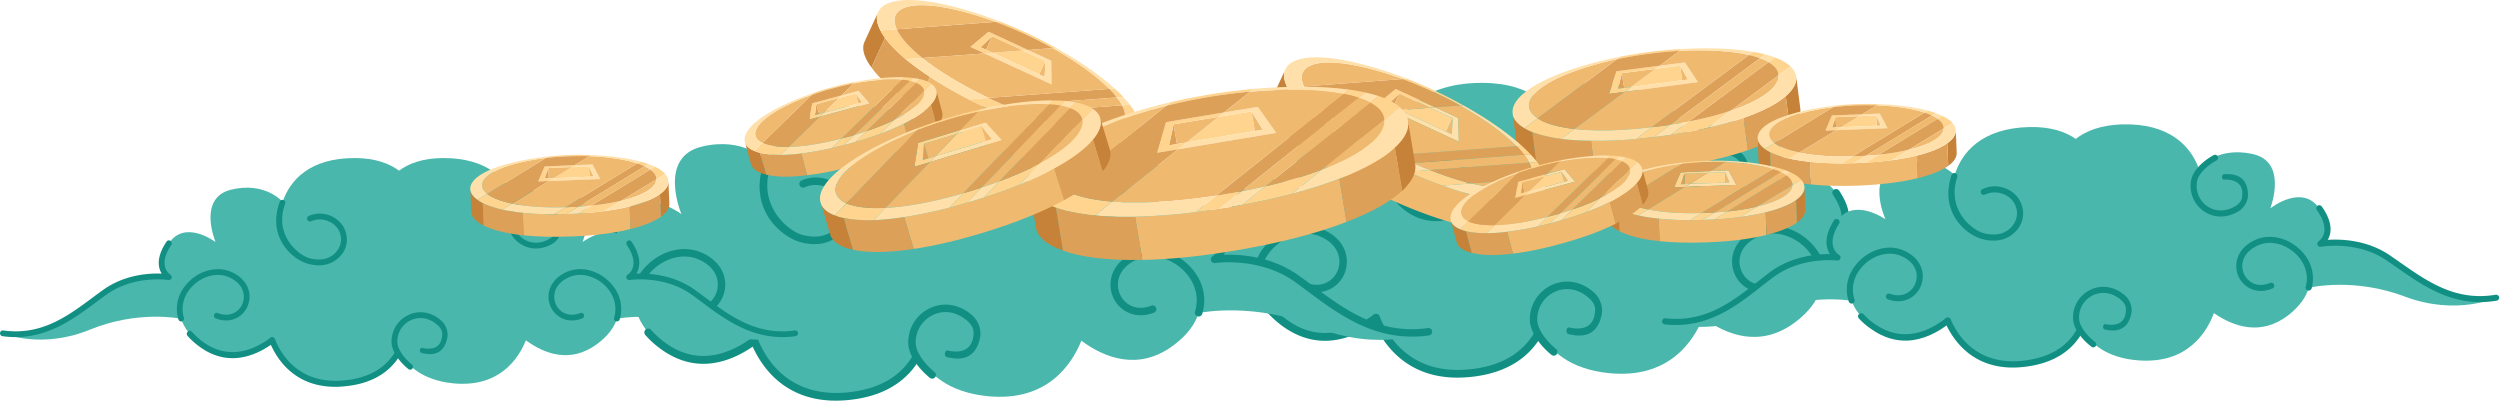
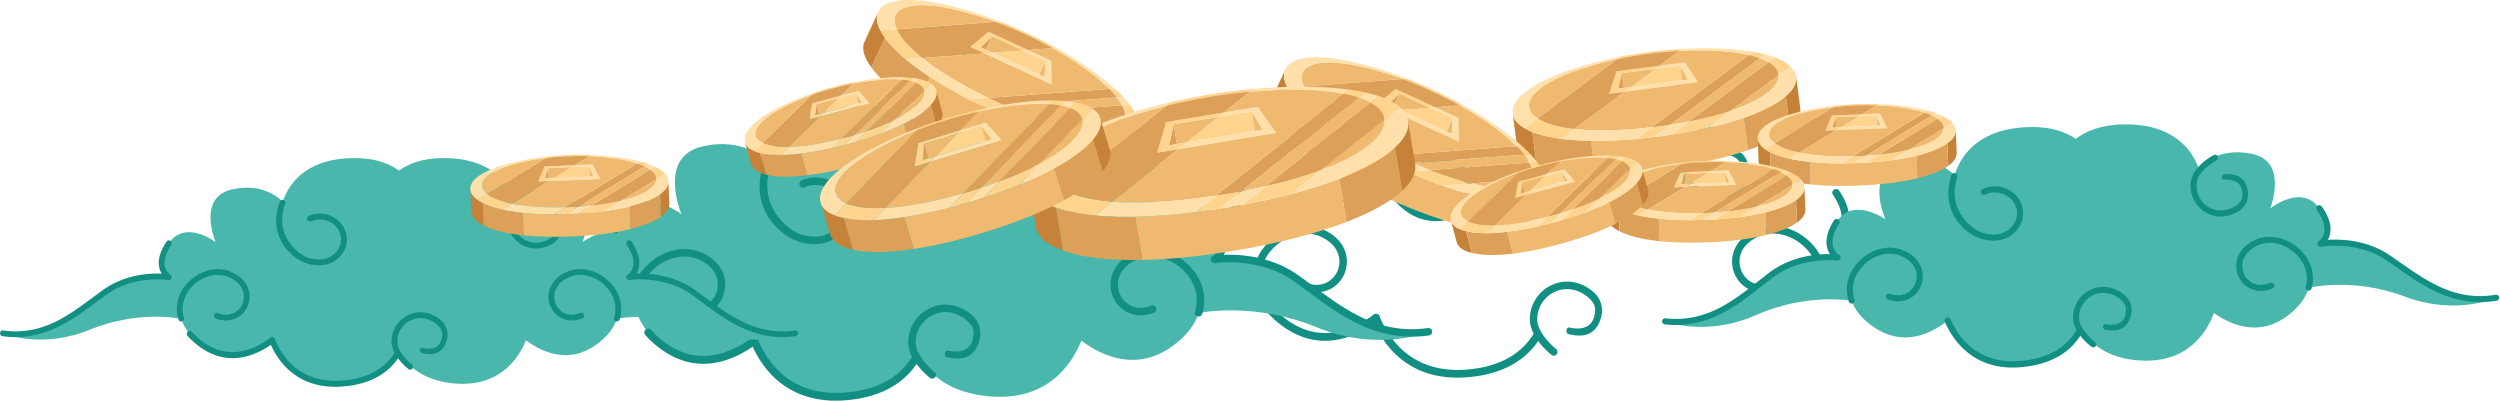
<svg xmlns="http://www.w3.org/2000/svg" width="1629" height="262" fill="none">
-   <path fill="#49B7AC" d="M1250.11 166.618c-24.13-17.234-53.72-12.599-53.72-12.599s13.61-8.082-.06-28.406c-13.14-19.67-37.5-2.199-39.16-1.01.95-2.377 14.79-37.261-13.14-44.036-27.57-6.715-42.01 8.914-43.2 10.281-5.89-17.769-22.52-37.142-61.09-36.845-16.4.12-28.17 4.398-36.61 10.578-8.439-6.18-20.205-10.459-36.666-10.578-38.569-.297-55.149 19.076-61.032 36.845-1.248-1.367-15.689-16.996-43.263-10.28-27.871 6.774-14.084 41.658-13.074 44.035-1.664-1.189-26.029-18.66-39.222 1.01-13.609 20.324-.059 28.406-.059 28.406s-29.595-4.635-53.663 12.599c-24.068 17.234-48.255 39.816-85.694 34.527 0 0 32.091 13.787 73.155-3.031 39.638-16.224 74.224-9.627 76.542-9.152 2.199 7.072 7.369 14.382 16.58 21.156 22.642 16.878 44.689 8.082 59.843-3.09 6.24 15.392 22.286 39.935 60.973 36.132 25.85-2.556 38.924-14.738 45.58-27.158 6.6 12.42 19.67 24.602 45.52 27.158 38.75 3.803 54.79-20.74 61.03-36.132 15.1 11.172 37.2 19.968 59.85 3.09 9.15-6.774 14.32-14.084 16.52-21.156 2.37-.475 36.9-7.072 76.54 9.152 41.12 16.818 73.15 3.031 73.15 3.031-37.38 5.289-61.56-17.293-85.63-34.527z" />
  <path fill="#128F83" d="M857.652 148.076c1.387.317 2.754.773 4.101 1.367 15.272 6.418 18.125 19.373 14.381 28.703-3.685 9.033-14.084 15.511-26.921 10.578-1.248-.475-1.842-1.901-1.366-3.149.475-1.248 1.842-1.902 3.149-1.367 10.341 3.981 17.947-1.308 20.621-7.904 2.972-7.428.535-17.234-11.766-22.404-8.914-3.803-20.265-1.248-28.763 6.418-8.379 7.547-11.588 17.888-8.557 27.753.356 1.307-.357 2.674-1.664 3.03-1.248.416-2.615-.297-3.031-1.604-3.566-11.707.178-23.949 9.984-32.804 8.676-7.844 19.967-10.994 29.832-8.617zm154.158 83.614c.89.238 1.9-.059 2.49-.832.89-1.01.71-2.555-.3-3.387-7.07-5.824-12-13.193-12.3-18.482-.41-7.904 3.98-15.273 11.18-18.719 7.36-3.507 15.74-2.08 22.46 3.922 3.21 2.852 4.1 5.408 4.04 7.844-.42 13.847-12.18 12.48-16.94 11.351-1.3-.297-2.02 1.723-1.66 3.031.36 1.307 1.66 1.485 2.97 1.664 2.73.356 16.4 4.041 19.91-13.015.89-4.279-.42-10.4-5.11-14.56-8.2-7.309-18.6-9.033-27.75-4.635-8.98 4.338-14.445 13.49-13.911 23.355.357 6.775 5.701 15.154 14.021 21.988.28.198.58.356.9.475zM1113.9 80.448c.95-.059 1.9.417 2.32 1.308.65 1.188.18 2.615-1.01 3.268-8.14 4.16-14.44 10.4-15.81 15.511-2.02 7.666.72 15.748 7.07 20.621 6.42 4.932 14.98 5.289 22.76.832 3.75-2.139 5.17-4.516 5.59-6.894 2.44-13.668-9.33-14.737-14.2-14.619-1.37.06-1.67-2.08-1.01-3.268.59-1.189 1.9-1.13 3.27-1.01 2.67.178 16.81-.595 16.75 16.817-.06 4.339-2.55 10.103-7.96 13.193-9.57 5.408-20.09 4.992-28.17-1.188-7.9-6.062-11.35-16.164-8.79-25.732 1.72-6.537 8.73-13.668 18.24-18.6.32-.16.64-.239.95-.239zm-208.112 8.736h.178c1.248.416 2.021 1.843 1.545 3.09-9.627 25.911 10.638 43.145 20.206 45.759 6.061 1.605 13.549 2.14 19.73-2.496 7.666-5.764 8.616-14.797 4.813-21.334-3.803-6.596-13.728-11.172-22.998-7.131-1.248.535-2.674 0-3.209-1.248-.535-1.248.059-2.674 1.307-3.209 11.886-5.17 24.128.594 29.06 9.152 3.982 6.774 5.348 19.076-6.062 27.693-7.428 5.586-16.342 5.407-23.889 3.268-12.837-3.506-34.349-21.988-23.593-51.94.476-1.188 1.664-1.9 2.912-1.604zm-95.38 34.052c.277.04.554.158.832.357 1.069.713 1.367 2.258.653 3.327-4.635 6.953-6.477 13.015-5.348 18.007 1.01 4.813 4.398 6.953 4.576 7.012.951.595 1.367 1.843 1.01 2.912-.416 1.07-1.545 1.783-2.674 1.605-.297-.06-28.882-4.279-51.88 12.182a652.66 652.66 0 0 0-8.795 6.418c-20.978 15.57-44.808 33.28-78.682 28.525-1.248-.178-2.258-1.426-2.08-2.733.238-1.367 1.427-2.258 2.794-2.08 31.853 4.457 53.84-11.826 75.115-27.634 2.972-2.199 5.884-4.397 8.855-6.477 18.006-12.896 38.746-14.025 49.027-13.609-.832-1.308-1.545-2.972-2.02-4.933-1.426-6.418.594-13.727 6.061-21.869.595-.891 1.605-1.248 2.556-1.01zm338.202 24.84c-1.43.317-2.8.773-4.1 1.367-15.28 6.418-18.19 19.373-14.39 28.703 3.63 9.033 14.09 15.511 26.87 10.578 1.24-.475 1.9-1.901 1.42-3.149-.47-1.248-1.9-1.902-3.15-1.367-10.4 3.982-17.94-1.307-20.62-7.904-3.03-7.428-.53-17.234 11.71-22.404 8.97-3.803 20.32-1.248 28.82 6.418 8.38 7.548 11.53 17.888 8.56 27.753-.42 1.307.35 2.674 1.6 3.031 1.31.416 2.68-.298 3.03-1.605 3.57-11.707-.17-23.949-9.98-32.804-8.62-7.844-19.91-10.994-29.77-8.617zm47.18-24.84c-.27.039-.53.158-.77.356-1.13.714-1.43 2.259-.65 3.328 4.63 6.953 6.41 13.015 5.34 18.007-1.07 4.813-4.45 6.953-4.57 7.012a2.384 2.384 0 0 0-1.01 2.912c.41 1.07 1.48 1.783 2.67 1.605.24-.06 28.88-4.279 51.82 12.182 2.92 2.08 5.89 4.219 8.8 6.418 21.04 15.57 44.87 33.279 78.68 28.525 1.31-.178 2.26-1.426 2.08-2.733a2.415 2.415 0 0 0-2.73-2.08c-31.92 4.457-53.84-11.826-75.12-27.634-2.97-2.199-5.94-4.398-8.85-6.477-18.07-12.896-38.81-14.025-49.03-13.609.77-1.308 1.54-2.972 1.96-4.933 1.49-6.418-.59-13.727-6-21.869a2.449 2.449 0 0 0-2.62-1.01z" />
  <path fill="#128F83" d="M949.705 246.072c-34.587 0-49.503-23.415-55.446-38.093-.534-1.308.06-2.734 1.367-3.269 1.308-.534 2.734.119 3.269 1.367 5.883 14.5 21.275 38.271 58.417 34.587 19.789-1.902 33.992-9.865 42.312-23.593.716-1.188 2.256-1.545 3.446-.832 1.19.713 1.55 2.258.83 3.447-9.149 15.154-24.66 23.89-46.054 25.97a84.368 84.368 0 0 1-8.141.416z" />
  <path fill="#128F83" d="M863.359 222.063c-8.974 0-18.482-2.734-28.169-9.924-3.743-2.793-7.012-5.824-9.686-8.914-.892-1.07-.773-2.615.238-3.566 1.069-.891 2.674-.772 3.565.297 2.437 2.853 5.408 5.586 8.914 8.142 21.691 16.164 42.907 7.25 56.872-3.09 1.07-.832 2.674-.595 3.506.534a2.487 2.487 0 0 1-.535 3.507c-9.211 6.774-21.275 13.014-34.705 13.014z" />
  <path fill="#49B7AC" d="M845.052 181.618c-24.068-17.294-53.662-12.599-53.662-12.599s13.549-8.141-.06-28.406c-13.193-19.73-37.558-2.258-39.222-1.07 1.011-2.317 14.857-37.201-13.074-43.976-27.574-6.715-42.015 8.914-43.263 10.281-5.883-17.769-22.463-37.142-61.031-36.845-16.462.12-28.228 4.398-36.667 10.578-8.438-6.18-20.205-10.459-36.607-10.578-38.568-.297-55.148 19.076-61.091 36.845-1.188-1.367-15.629-16.996-43.203-10.28-27.931 6.774-14.084 41.658-13.134 43.975-1.604-1.188-26.029-18.66-39.162 1.07-13.668 20.265-.06 28.406-.06 28.406s-29.594-4.695-53.722 12.599c-24.068 17.234-48.254 39.816-85.634 34.527 0 0 32.031 13.787 73.155-3.031 39.638-16.224 74.165-9.627 76.542-9.152 2.199 7.072 7.369 14.322 16.52 21.156 22.642 16.818 44.749 8.082 59.844-3.09 6.239 15.392 22.285 39.935 61.031 36.132 25.851-2.556 38.925-14.798 45.521-27.218 6.656 12.42 19.73 24.662 45.581 27.218 38.687 3.803 54.732-20.74 60.972-36.132 15.154 11.172 37.201 19.908 59.903 3.09 9.151-6.834 14.322-14.084 16.52-21.156 2.318-.475 36.904-7.072 76.542 9.152 41.064 16.818 73.155 3.031 73.155 3.031-37.439 5.289-61.566-17.293-85.694-34.527z" />
  <path fill="#128F83" d="M452.595 163.077c1.426.316 2.793.752 4.1 1.307 15.273 6.477 18.185 19.433 14.381 28.763-3.625 8.973-14.084 15.51-26.861 10.578-1.248-.535-1.901-1.902-1.426-3.15.535-1.248 1.902-1.902 3.15-1.426 10.399 4.041 17.947-1.248 20.621-7.845 3.031-7.428.535-17.233-11.707-22.404-8.974-3.803-20.324-1.307-28.822 6.359-8.32 7.547-11.529 17.947-8.558 27.812.416 1.307-.297 2.674-1.604 3.031-1.308.416-2.615-.297-3.031-1.605-3.566-11.707.178-24.008 9.984-32.804 8.616-7.844 19.908-10.994 29.773-8.616zm154.153 83.554c.95.238 1.901 0 2.555-.773.832-1.069.713-2.555-.357-3.446-7.071-5.765-12.004-13.193-12.242-18.423-.416-7.904 3.982-15.273 11.173-18.719 7.309-3.566 15.689-2.08 22.463 3.862 3.209 2.853 4.101 5.468 4.041 7.904-.416 13.847-12.182 12.48-16.937 11.351-1.307-.297-2.079 1.723-1.663 3.031.356 1.248 1.664 1.485 2.971 1.663 2.674.357 16.342 4.042 19.849-13.014.891-4.279-.416-10.4-5.052-14.56-8.26-7.309-18.66-9.033-27.812-4.635-8.914 4.279-14.381 13.49-13.906 23.355.357 6.775 5.765 15.154 14.085 21.988.237.198.515.337.832.416zM708.904 95.389a2.423 2.423 0 0 1 2.318 1.307c.594 1.189.119 2.675-1.07 3.269-8.082 4.219-14.441 10.459-15.748 15.57-2.08 7.666.713 15.748 7.012 20.621 6.478 4.932 14.976 5.23 22.82.773 3.744-2.14 5.111-4.457 5.586-6.894 2.437-13.609-9.389-14.678-14.262-14.56-1.307 0-1.605-2.08-1.01-3.268.653-1.189 1.961-1.129 3.268-1.07 2.734.178 16.877-.535 16.759 16.877 0 4.339-2.556 10.044-7.964 13.134-9.567 5.467-20.086 5.051-28.168-1.189-7.844-6.002-11.291-16.104-8.795-25.672 1.783-6.537 8.736-13.668 18.303-18.6a2.91 2.91 0 0 1 .951-.298zm-208.174 8.736c.08.039.139.059.179.059 1.307.416 2.08 1.783 1.604 3.09-9.686 25.911 10.578 43.085 20.205 45.759 6.003 1.605 13.49 2.14 19.671-2.496 7.666-5.764 8.617-14.797 4.813-21.393-3.803-6.537-13.668-11.113-22.938-7.072a2.47 2.47 0 0 1-3.21-1.248c-.534-1.248 0-2.674 1.248-3.209 11.886-5.17 24.128.594 29.12 9.092 3.922 6.775 5.348 19.136-6.121 27.693-7.429 5.586-16.343 5.467-23.89 3.328-12.836-3.566-34.289-21.988-23.533-51.939.416-1.248 1.664-1.961 2.852-1.664zm-95.321 34.111c.277.04.535.139.772.297 1.129.773 1.427 2.258.654 3.387-4.635 6.953-6.418 12.956-5.348 18.007 1.069 4.754 4.457 6.893 4.576 7.012a2.389 2.389 0 0 1 1.01 2.912c-.416 1.07-1.486 1.724-2.615 1.545-.297 0-28.941-4.219-51.88 12.183a418.552 418.552 0 0 0-8.795 6.477c-21.037 15.57-44.868 33.22-78.682 28.525-1.307-.178-2.258-1.426-2.079-2.793.178-1.307 1.426-2.198 2.733-2.02 31.913 4.457 53.901-11.886 75.116-27.634 2.971-2.199 5.943-4.397 8.855-6.477 18.065-12.955 38.806-14.025 49.027-13.609-.773-1.367-1.545-2.971-1.961-4.992-1.426-6.359.594-13.728 6.002-21.81a2.437 2.437 0 0 1 2.615-1.01zm338.141 24.841a25.79 25.79 0 0 0-4.101 1.307c-15.213 6.477-18.125 19.433-14.381 28.763 3.684 8.973 14.084 15.51 26.92 10.578 1.248-.535 1.843-1.902 1.367-3.15a2.44 2.44 0 0 0-3.15-1.426c-10.34 4.041-17.946-1.248-20.621-7.845-2.971-7.428-.535-17.233 11.767-22.404 8.973-3.803 20.264-1.307 28.763 6.359 8.379 7.547 11.588 17.947 8.557 27.812-.356 1.307.357 2.674 1.664 3.031 1.248.416 2.615-.297 3.031-1.605 3.565-11.707-.178-24.008-9.984-32.804-8.676-7.844-19.967-10.994-29.832-8.616zm47.243-24.841c-.277.04-.535.139-.772.297a2.48 2.48 0 0 0-.713 3.387c4.635 6.953 6.477 12.956 5.348 18.007-1.01 4.754-4.398 6.893-4.516 7.012a2.388 2.388 0 0 0-1.011 2.912c.357 1.07 1.486 1.724 2.615 1.545.297 0 28.882-4.219 51.88 12.183 2.912 2.08 5.824 4.279 8.795 6.477 20.978 15.57 44.808 33.22 78.682 28.525 1.248-.178 2.258-1.426 2.08-2.793-.179-1.307-1.427-2.198-2.794-2.02-31.852 4.457-53.84-11.886-75.115-27.634-2.972-2.199-5.884-4.397-8.855-6.477-18.006-12.955-38.746-14.025-49.027-13.609.832-1.367 1.545-2.971 2.02-4.992 1.427-6.359-.594-13.728-6.061-21.81-.595-.891-1.605-1.248-2.556-1.01z" />
  <path fill="#128F83" d="M544.707 261.072c-34.646 0-49.562-23.415-55.504-38.093-.535-1.308.118-2.793 1.366-3.269 1.308-.535 2.793.06 3.269 1.367 5.883 14.5 21.334 38.212 58.476 34.587 19.73-1.961 33.992-9.865 42.253-23.593.713-1.188 2.258-1.604 3.447-.891 1.188.713 1.604 2.258.891 3.447-9.211 15.153-24.722 23.949-46.115 26.029a82.576 82.576 0 0 1-8.083.416z" />
  <path fill="#128F83" d="M458.3 237.063c-8.914 0-18.482-2.793-28.109-9.924-3.804-2.793-7.072-5.824-9.746-8.914-.892-1.07-.773-2.675.297-3.566s2.615-.772 3.506.297c2.437 2.793 5.467 5.527 8.914 8.142 21.691 16.104 42.906 7.19 56.872-3.09a2.486 2.486 0 0 1 3.506.534c.832 1.07.594 2.675-.535 3.507-9.152 6.774-21.275 13.014-34.705 13.014z" />
  <path fill="#49B7AC" d="M451.672 190.361c-18.719-13.371-41.658-9.806-41.658-9.806s10.519-6.24-.059-22.047c-10.222-15.273-29.12-1.724-30.427-.773.773-1.842 11.529-28.881-10.162-34.17-21.394-5.171-32.625 6.953-33.517 7.963-4.635-13.787-17.471-28.763-47.423-28.525-12.717.059-21.869 3.387-28.406 8.201-6.596-4.814-15.689-8.142-28.465-8.201-29.892-.238-42.788 14.738-47.364 28.525-.951-1.01-12.123-13.134-33.517-7.963-21.691 5.289-10.934 32.328-10.221 34.17-1.248-.951-20.205-14.5-30.367.773-10.578 15.807-.06 22.047-.06 22.047s-22.939-3.565-41.658 9.806c-18.72 13.371-37.44 30.902-66.5 26.801 0 0 24.9 10.697 56.754-2.377 30.783-12.598 57.585-7.428 59.427-7.072 1.664 5.468 5.705 11.113 12.836 16.402 17.591 13.074 34.705 6.299 46.413-2.377 4.873 11.945 17.293 30.962 47.363 28.05 20.086-2.021 30.189-11.47 35.359-21.097 5.111 9.627 15.273 19.076 35.359 21.097 30.011 2.912 42.491-16.105 47.304-28.05 11.767 8.676 28.882 15.451 46.472 2.377 7.072-5.289 11.113-10.934 12.836-16.402 1.783-.356 28.644-5.526 59.368 7.072 31.912 13.074 56.753 2.377 56.753 2.377-29 4.101-47.779-13.43-66.44-26.801z" />
  <path fill="#128F83" d="M147.108 175.979c1.11.238 2.179.575 3.21 1.01 11.825 5.052 14.084 15.095 11.112 22.286-2.793 7.012-10.875 12.063-20.859 8.201-.95-.357-1.426-1.427-1.069-2.437.416-.951 1.485-1.426 2.436-1.07 8.082 3.15 13.966-.95 16.046-6.061 2.317-5.765.416-13.371-9.152-17.412-6.953-2.972-15.748-1.011-22.345 4.932-6.477 5.883-8.973 13.966-6.656 21.572.357 1.01-.237 2.08-1.248 2.377a1.854 1.854 0 0 1-2.317-1.248c-2.793-9.092.119-18.6 7.725-25.494 6.716-6.061 15.451-8.498 23.117-6.656zm119.626 64.835c.714.238 1.486 0 1.962-.594.653-.832.534-2.021-.238-2.674-5.527-4.457-9.33-10.222-9.508-14.322-.357-6.121 3.03-11.826 8.616-14.5 5.705-2.734 12.242-1.605 17.472 3.03 2.496 2.199 3.15 4.22 3.09 6.121-.297 10.757-9.449 9.687-13.133 8.796-1.01-.238-1.545 1.307-1.308 2.317.298 1.011 1.308 1.189 2.378 1.308 2.079.297 12.658 3.149 15.391-10.103.713-3.328-.356-8.082-3.922-11.291-6.418-5.646-14.5-7.012-21.572-3.566-6.953 3.328-11.172 10.4-10.816 18.126.297 5.229 4.457 11.766 10.935 16.996.198.198.416.317.653.356zm79.275-117.368c.713 0 1.426.356 1.783 1.01.475.951.119 2.08-.832 2.555-6.299 3.269-11.172 8.082-12.242 12.064-1.545 5.943.594 12.242 5.467 15.986 5.052 3.863 11.648 4.1 17.71.654 2.912-1.664 3.981-3.507 4.338-5.349 1.901-10.578-7.31-11.41-11.054-11.35-1.069.059-1.307-1.605-.772-2.556.475-.891 1.485-.832 2.496-.772 2.139.178 13.074-.416 13.014 13.074 0 3.387-1.961 7.844-6.18 10.221-7.429 4.219-15.57 3.863-21.81-.891a19.002 19.002 0 0 1-6.834-19.968c1.307-5.111 6.775-10.637 14.144-14.441.237-.118.495-.198.772-.237zm-161.521 6.834h.119c1.01.297 1.604 1.426 1.248 2.377-7.547 20.146 8.201 33.457 15.688 35.537 4.636 1.248 10.46 1.664 15.273-1.961 5.943-4.457 6.656-11.469 3.685-16.58-2.912-5.051-10.578-8.617-17.828-5.467-.951.416-2.021-.06-2.437-1.01-.416-.951 0-2.08.951-2.496 9.271-3.982 18.719.475 22.582 7.071 3.09 5.289 4.16 14.857-4.695 21.513-5.764 4.338-12.717 4.219-18.541 2.555-9.983-2.733-26.623-17.055-18.303-40.291.356-.951 1.307-1.486 2.258-1.248zm-73.987 26.385c.198.08.396.179.594.298.891.594 1.07 1.723.535 2.614-3.625 5.349-4.992 10.044-4.16 13.966.772 3.684 3.447 5.348 3.506 5.408.773.475 1.129 1.426.832 2.258-.357.891-1.189 1.367-2.08 1.248-.238-.06-22.404-3.328-40.232 9.449a386.262 386.262 0 0 0-6.834 4.992c-16.283 12.123-34.765 25.791-61.032 22.166-1.01-.178-1.783-1.129-1.604-2.14.119-1.069 1.07-1.782 2.08-1.604 24.78 3.447 41.836-9.211 58.298-21.453a503.113 503.113 0 0 1 6.893-5.052c14.025-9.983 30.07-10.875 38.033-10.518-.594-1.07-1.188-2.318-1.545-3.863-1.129-4.932.476-10.637 4.695-16.937.476-.713 1.248-1.01 2.021-.832zm262.427 19.314a17.707 17.707 0 0 0-3.209 1.01c-11.826 5.051-14.084 15.094-11.172 22.285 2.853 7.013 10.935 12.064 20.859 8.201 1.01-.356 1.486-1.426 1.07-2.436-.357-.951-1.427-1.427-2.437-1.07-8.023 3.15-13.906-.951-15.986-6.062-2.317-5.764-.416-13.371 9.093-17.412 6.953-2.971 15.748-1.01 22.344 4.933 6.478 5.883 8.974 13.965 6.656 21.572-.297 1.01.238 2.08 1.248 2.377 1.01.297 2.08-.238 2.377-1.248 2.734-9.093-.119-18.601-7.725-25.494-6.716-6.062-15.511-8.498-23.118-6.656zm36.607-19.314a4.114 4.114 0 0 0-.594.297c-.891.594-1.129 1.724-.535 2.615 3.625 5.348 4.992 10.043 4.16 13.965-.832 3.685-3.447 5.349-3.566 5.408-.772.476-1.069 1.426-.772 2.258a1.86 1.86 0 0 0 2.02 1.248c.238-.059 22.464-3.328 40.292 9.449a250.07 250.07 0 0 1 6.775 4.992c16.342 12.123 34.824 25.792 61.091 22.166 1.01-.178 1.723-1.129 1.604-2.139-.119-1.07-1.07-1.783-2.139-1.604-24.722 3.446-41.777-9.212-58.298-21.454-2.258-1.723-4.576-3.387-6.834-5.051-14.025-9.984-30.13-10.875-38.093-10.518.654-1.07 1.248-2.318 1.545-3.863 1.129-4.933-.416-10.638-4.635-16.937-.476-.713-1.308-1.01-2.021-.832z" />
  <path fill="#128F83" d="M218.54 252.046c-26.861 0-38.39-18.185-43.025-29.595a1.945 1.945 0 0 1 1.069-2.555c1.011-.357 2.14.119 2.556 1.07 4.516 11.231 16.521 29.713 45.343 26.861 15.332-1.486 26.385-7.666 32.803-18.304.535-.951 1.783-1.248 2.675-.654.95.535 1.248 1.724.653 2.675-7.131 11.707-19.135 18.541-35.775 20.145a58.055 58.055 0 0 1-6.299.357z" />
  <path fill="#128F83" d="M151.564 233.386c-6.953 0-14.381-2.14-21.869-7.726-2.912-2.139-5.467-4.457-7.547-6.893-.654-.832-.594-2.08.238-2.734.832-.713 2.02-.654 2.733.178 1.902 2.199 4.22 4.339 6.894 6.359 16.877 12.48 33.338 5.586 44.154-2.436a2.033 2.033 0 0 1 2.734.416c.654.891.416 2.08-.416 2.733-7.131 5.289-16.521 10.103-26.921 10.103z" />
  <path fill="#49B7AC" d="M1555.93 167.876c-20.02-13.49-43.97-9.033-43.97-9.033s10.87-6.894-.72-23.117c-11.17-15.748-30.6-.951-31.91.059.71-1.961 11.17-30.605-11.71-35.478-22.58-4.873-33.99 8.201-34.94 9.33-5.23-14.322-19.19-29.654-50.51-28.584-13.37.535-22.88 4.22-29.6 9.449-7.01-4.814-16.7-8.023-30.07-7.726-31.37.654-44.45 16.759-48.85 31.378-1.01-1.07-13.13-13.49-35.41-7.369-22.59 6.18-10.52 34.23-9.63 36.132-1.37-.951-21.63-14.56-31.91 1.723-10.64 16.877.59 23.176.59 23.176s-24.13-3.149-43.38 11.47c-19.2 14.56-38.33 33.517-68.94 30.07 0 0 26.45 10.519 59.49-4.16 31.85-14.084 60.2-9.508 62.1-9.211 1.9 5.705 6.3 11.529 13.91 16.818 18.83 13.193 36.6 5.586 48.67-3.863 5.41 12.361 19.07 31.972 50.51 27.99 20.98-2.674 31.32-12.955 36.43-23.176 5.64 9.924 16.58 19.611 37.68 21.096 31.61 2.199 44.09-18.184 48.84-30.842 12.54 8.735 30.73 15.332 48.79 1.129 7.25-5.765 11.35-11.826 12.96-17.591 1.9-.475 29.89-6.656 62.52 5.646 33.81 12.777 59.6.772 59.6.772-30.37 5.171-50.51-12.658-70.54-26.088z" />
  <path fill="#128F83" d="M1236.1 161.814c1.14.278 2.27.614 3.38 1.011 12.54 4.932 15.22 15.391 12.36 23.057-2.79 7.429-11.11 12.955-21.63 9.212a1.956 1.956 0 0 1-1.25-2.496c.36-1.07 1.49-1.605 2.56-1.189 8.5 3.031 14.56-1.486 16.58-6.894 2.32-6.121.06-14.024-10.04-18.006-7.37-2.852-16.58-.535-23.3 5.883-6.65 6.359-8.97 14.857-6.36 22.82.36 1.07-.18 2.199-1.25 2.496-1.01.357-2.13-.178-2.49-1.248-3.15-9.389-.42-19.492 7.37-26.92 6.89-6.537 15.98-9.39 24.07-7.726zm127.41 64.479c.71.178 1.54-.06 2.02-.713.65-.832.53-2.08-.36-2.734-5.88-4.576-10.04-10.459-10.4-14.738-.53-6.478 2.85-12.539 8.62-15.51 5.94-3.031 12.78-2.08 18.42 2.674 2.68 2.199 3.45 4.338 3.45 6.299 0 11.291-9.63 10.459-13.49 9.627-1.07-.238-1.67 1.426-1.31 2.496.3 1.01 1.37 1.189 2.5 1.308 2.19.237 13.37 2.852 15.86-11.113.6-3.447-.59-8.439-4.51-11.648-6.84-5.764-15.34-6.953-22.7-3.15a19.849 19.849 0 0 0-10.76 19.314c.42 5.467 4.99 12.183 11.94 17.531.2.198.44.317.72.357zm79.63-125.451c.71-.059 1.49.297 1.9 1.01.54.951.18 2.14-.77 2.675-6.54 3.625-11.53 8.854-12.54 13.014a16.136 16.136 0 0 0 6.24 16.64c5.41 3.862 12.3 3.922 18.6.119 2.97-1.843 4.04-3.744 4.34-5.705 1.72-11.173-7.96-11.767-11.89-11.589-1.13.06-1.42-1.664-.95-2.615.54-1.01 1.61-.95 2.68-.95 2.2.118 13.67-.832 14.02 13.311.12 3.566-1.84 8.32-6.18 10.935-7.66 4.635-16.22 4.516-22.94-.297-6.53-4.754-9.57-12.896-7.72-20.74 1.25-5.349 6.77-11.291 14.44-15.57.24-.119.49-.198.77-.238zm-169.25 11.945c.04 0 .1.02.18.059 1.01.298 1.66 1.367 1.31 2.437-7.25 21.334 9.68 34.824 17.53 36.785 4.93 1.129 11.05 1.426 15.98-2.496 6.12-4.873 6.66-12.242 3.39-17.531-3.21-5.229-11.35-8.735-18.84-5.229-1.01.475-2.2.059-2.61-.951-.48-1.01-.06-2.139.95-2.615 9.57-4.516 19.67-.119 23.89 6.715 3.39 5.468 4.81 15.451-4.34 22.702-5.88 4.694-13.13 4.813-19.37 3.209-10.52-2.556-28.41-17.056-20.39-41.718.36-.951 1.31-1.605 2.32-1.367zm-76.78 29.951c.2.04.42.119.65.238.9.594 1.19 1.783.6 2.734-3.63 5.764-4.93 10.696-3.92 14.737.95 3.923 3.74 5.587 3.86 5.646.83.475 1.19 1.426.89 2.318-.3.891-1.19 1.485-2.14 1.366-.24-.059-23.59-2.793-41.89 11.113-2.32 1.724-4.7 3.566-7.02 5.408-16.76 13.193-35.71 28.109-63.41 25.078-1.01-.118-1.84-1.129-1.72-2.198.12-1.07 1.13-1.902 2.2-1.783 26.03 2.912 43.56-10.875 60.5-24.187 2.37-1.842 4.69-3.684 7.01-5.467 14.44-10.935 31.26-12.302 39.64-12.183-.72-1.129-1.37-2.436-1.73-4.041-1.36-5.17.12-11.172 4.4-17.947.42-.713 1.25-1.01 2.08-.832zm275.8 12.361c-1.15.317-2.26.713-3.33 1.189-12.24 5.586-14.32 16.223-11.05 23.711 3.21 7.25 11.83 12.301 22.17 7.963a1.95 1.95 0 0 0 1.07-2.555c-.48-1.01-1.61-1.486-2.62-1.07-8.32 3.506-14.62-.594-16.99-5.943-2.62-5.942-.84-13.965 9.09-18.481 7.19-3.328 16.46-1.545 23.53 4.516 7.01 5.943 9.87 14.322 7.61 22.464-.24 1.01.36 2.139 1.42 2.377 1.01.297 2.14-.298 2.44-1.367 2.62-9.627-.71-19.492-8.91-26.505-7.19-6.121-16.46-8.438-24.43-6.299zm37.86-21.334c-.24.079-.46.198-.66.356-.89.595-1.07 1.843-.47 2.734 3.92 5.527 5.53 10.4 4.81 14.5-.77 3.922-3.44 5.765-3.56 5.824-.83.535-1.13 1.545-.78 2.377.36.892 1.25 1.426 2.2 1.248.24-.059 23.42-4.16 42.49 8.676 2.44 1.664 4.88 3.328 7.31 5.052 17.47 12.242 37.26 26.029 64.72 21.394 1.01-.179 1.78-1.189 1.6-2.259-.17-1.069-1.18-1.783-2.31-1.604-25.85 4.338-44.1-8.439-61.75-20.74-2.49-1.724-4.93-3.447-7.37-5.111-14.97-10.103-31.91-10.459-40.23-9.924.65-1.129 1.19-2.496 1.55-4.101 1.01-5.229-.84-11.172-5.47-17.65a2.03 2.03 0 0 0-2.08-.772z" />
  <path fill="#128F83" d="M1313.29 239.486c-28.17.772-40.82-17.947-45.99-29.714-.48-1.07 0-2.258 1.01-2.734 1.07-.416 2.25.06 2.73 1.07 5.05 11.648 18.18 30.605 48.31 26.802 16.05-2.021 27.46-8.855 33.88-20.205a2.059 2.059 0 0 1 2.79-.773c1.01.535 1.31 1.783.77 2.793-7.13 12.539-19.49 20.027-36.9 22.226-2.3.277-4.5.455-6.6.535z" />
-   <path fill="#128F83" d="M1242.45 221.955c-7.31.178-15.09-1.843-23.11-7.488-3.15-2.14-5.89-4.517-8.14-7.013-.78-.832-.72-2.08.11-2.852.9-.773 2.14-.713 2.92.119 2.02 2.258 4.51 4.397 7.42 6.418 18.07 12.658 35.13 4.873 46.24-3.803.89-.714 2.14-.535 2.85.356s.54 2.139-.36 2.853c-7.3 5.764-16.99 11.053-27.93 11.41z" />
  <path fill="#C68238" d="M993.321 83.512c1.49.93 3.166 1.676 5.121 2.514l2.798 20.949c-8.291-3.166-12.574-7.635-12.854-12.477l-2.607-19.273c.931 3.073 3.445 5.866 7.542 8.287zM1173.02 70.29c.84 4.19-1.31 8.846-6.71 13.408l-2.7-21.042c5.03-4.376 7.27-8.752 6.8-12.756l2.61 20.39z" />
  <path fill="#EFB970" d="M1077.77 89.191c1.21-.093 2.42-.186 3.82-.372 2.42-.373 4.84-.652 7.17-1.025 8.69-1.303 16.63-2.762 23.83-4.376h.09c8.85-2.048 16.67-4.282 23.47-6.61l2.79 21.042c-13.97 4.842-32.12 9.032-54.65 12.011-17.14 2.235-32.22 3.166-44.88 2.886l-2.7-21.042c8.66.186 18.43-.186 29.33-1.117 3.72-.373 7.63-.838 11.73-1.397z" />
  <path fill="#DDA058" d="m1163.61 62.656 2.7 21.042c-5.58 4.935-14.8 9.776-27.37 14.152l-2.79-21.042c12.66-4.376 21.78-9.218 27.46-14.152zm-146.36 27.839c5.77.745 12.2 1.117 19.46 1.21l2.7 21.042c-16.85-.186-29.7-2.327-38.18-5.772l-2.789-20.95c4.939 1.863 11.169 3.446 18.809 4.47zm39.57-42.83 1.3 9.59-3.81.559 2.51-10.149z" />
  <path fill="#EFB970" d="m1094.81 42.73 5.03 9.125-3.82.466-1.21-9.59z" />
  <path fill="#FFD48F" d="m1094.81 42.73 1.21 9.59-33.24 4.377 15.83-11.825 16.2-2.141z" />
  <path fill="#EFB970" d="m1078.61 44.872-15.83 11.825-4.66.558-1.3-9.59 21.79-2.793z" />
  <path fill="#FFE0AA" d="m1097.88 40.682 8.47 12.85-47.85 6.33 4.28-3.165 33.24-4.376 3.82-.466-5.03-9.124-16.2 2.141 2.79-2.048 16.48-2.142z" />
  <path fill="#FFD48F" d="m1081.4 42.824-2.79 2.048-21.79 2.793-2.51 10.149 3.81-.559 4.66-.558-4.28 3.165-10.06 1.304 4.84-14.711 28.12-3.631zm85.29.466-7.82 5.772c0-3.166-2.24-6.052-6.52-8.566l4.19-3.073c1.02.373 1.95.838 2.98 1.21 3.07 1.398 5.4 2.98 7.17 4.656zm-16.48-7.822-3.45 2.514a46.428 46.428 0 0 0-7.17-2.141l2.8-2.049a82.1 82.1 0 0 1 7.82 1.676zm-54.1-3.538-1.77 1.21c-6.61.373-13.31 1.025-19.83 1.863-6.98.93-14.06 2.141-20.86 3.538l2.33-1.676c6.15-1.117 12.29-2.142 18.34-2.98a279.58 279.58 0 0 1 21.79-1.955zm31.75 40.13-15.18 11.358h-.09c-7.2 1.614-15.14 3.073-23.83 4.377l11.54-8.566c10.62-2.049 19.83-4.47 27.56-7.17zm-39.29 9.124-10.8 8.007c-4.1.559-8.01 1.024-11.73 1.397l10.24-7.728c1.49-.093 2.89-.28 4.38-.466 2.7-.372 5.4-.651 7.91-1.21zm-62.66 2.886-8.66 6.425c-7.64-1.024-13.87-2.607-18.809-4.47-1.955-.837-3.631-1.582-5.121-2.513l8.57-6.425c4.84 3.259 12.94 5.68 24.02 6.983z" />
  <path fill="#DDA058" d="M1152.35 40.496c4.28 2.514 6.52 5.4 6.52 8.566l-31.01 22.998c-7.73 2.7-16.94 5.12-27.56 7.169l52.05-38.733zm-5.59-2.514-58.19 43.202c-2.51.559-5.21.838-7.91 1.21-1.49.187-2.89.373-4.38.466l63.31-47.02a46.57 46.57 0 0 1 7.17 2.142zm-52.42-4.842-12.94 9.684-28.12 3.63-4.84 14.712 10.06-1.304-32.59 24.208c-11.08-1.303-19.18-3.724-24.02-6.983l51.77-38.546a303.821 303.821 0 0 1 20.85-3.538c6.52-.838 13.22-1.49 19.83-1.862z" />
  <path fill="#EFB970" d="m1127.86 72.06 31.01-22.998c.46 7.355-10.15 16.014-31.01 22.998zm23.28-32.309c.46.186.84.466 1.21.745l-52.05 38.733c-3.72.745-7.63 1.396-11.73 1.955l58.19-43.202a21.28 21.28 0 0 1 4.38 1.77zm-11.55-3.911-63.31 47.02c-20.58 2.514-37.52 2.607-50.37 1.21l32.59-24.208 47.85-6.33-8.47-12.85-16.48 2.142 12.94-9.683c16.95-.838 33.33-.094 45.25 2.7zm-85.94 2.7-51.76 38.547c-7.266-4.748-7.638-11.08-.38-17.69 9.22-8.38 29.61-15.922 52.14-20.856z" />
  <path fill="#FFE0AA" d="m1142.39 33.792-2.8 2.049c-11.92-2.794-28.3-3.538-45.25-2.7l1.77-1.21c16.76-.932 33.24-.373 46.28 1.861zm14.15 3.631-4.19 3.073c-.37-.28-.75-.559-1.21-.745a21.327 21.327 0 0 0-4.38-1.769l3.45-2.514c2.32.559 4.37 1.21 6.33 1.955zm7.07 25.233c-5.68 4.934-14.8 9.776-27.46 14.152-6.8 2.328-14.62 4.562-23.47 6.61l15.18-11.359c20.86-6.983 31.47-15.642 31.01-22.997l7.82-5.773c2.14 2.049 3.35 4.19 3.72 6.61.47 4.004-1.77 8.38-6.8 12.757zm-63.31 16.573-11.54 8.566c-2.33.372-4.75.651-7.17 1.024-1.4.186-2.61.28-3.82.372l10.8-8.007c4.1-.559 8.01-1.21 11.73-1.955zm-63.59 12.476c-7.26-.093-13.69-.465-19.46-1.21l8.66-6.425c12.85 1.397 29.79 1.304 50.37-1.21l-10.24 7.728c-10.9.931-20.67 1.303-29.33 1.117zm19.27-54.84-2.33 1.676c-22.53 4.934-42.92 12.476-52.14 20.856-7.258 6.61-6.885 12.942.38 17.69l-8.569 6.425c-4.097-2.421-6.611-5.214-7.542-8.287v-.558c-.931-4.377 1.49-9.311 7.449-14.153 11.822-9.87 36.682-18.435 62.752-23.65z" />
  <path fill="#C68238" d="M573.685 19.826c.745 1.676 1.769 3.259 2.98 4.935l-8.845 19.18c-5.308-7.076-6.611-13.128-4.19-17.411l8.1-17.598c-.838 3.073-.279 6.797 1.955 10.894zm158.934 85.007c-1.489 4.004-5.865 6.704-12.848 7.728l8.938-19.18c6.611-1.024 10.894-3.538 12.569-7.262l-8.659 18.714z" />
  <path fill="#EFB970" d="M641.934 69.918c1.117.559 2.234 1.117 3.445 1.676 2.328 1.024 4.469 2.048 6.704 2.98 8.007 3.538 15.486 6.548 22.438 9.03h.094c8.565 3.073 16.387 5.401 23.37 6.984l-8.939 19.273c-14.338-3.352-32.029-9.497-52.606-19.087-15.642-7.262-28.863-14.525-39.477-21.415l8.938-19.273c7.263 4.749 15.735 9.683 25.512 14.711a574.178 574.178 0 0 0 10.521 5.121z" />
  <path fill="#DDA058" d="m728.709 93.381-8.939 19.18c-7.355 1.211-17.69.373-30.725-2.7l8.938-19.273c13.035 3.072 23.37 3.91 30.726 2.793zM590.166 38.634c4.469 3.631 9.683 7.448 15.735 11.452l-8.938 19.273c-14.059-9.31-23.836-17.876-29.143-25.418l8.846-19.18c3.165 4.19 7.634 8.938 13.5 13.873zm56.329-14.99-4.004 8.752-3.538-1.583 7.542-7.17z" />
  <path fill="#EFB970" d="m681.224 39.751-.559 10.335-3.538-1.583 4.097-8.752z" />
  <path fill="#FFD48F" d="m681.224 39.751-4.097 8.752-30.446-14.152 19.739-1.49 14.804 6.89z" />
  <path fill="#EFB970" d="m666.419 32.861-19.739 1.49-4.19-1.955 4.004-8.752 19.925 9.217z" />
  <path fill="#FFE0AA" d="m684.948 39.565.28 15.456-43.761-20.205 5.214-.465 30.446 14.152 3.538 1.583.559-10.335-14.804-6.89 3.445-.28 15.083 6.984z" />
  <path fill="#FFD48F" d="m669.864 32.582-3.445.28-19.925-9.218-7.542 7.169 3.538 1.583 4.19 1.955-5.214.466-9.218-4.283 11.918-9.87 25.698 11.918zm71.88 45.995-9.683.745c1.583-2.7 1.304-6.331-.931-10.707l5.121-.373a44.732 44.732 0 0 1 1.862 2.607c1.862 2.793 2.98 5.4 3.631 7.728zm-9.868-15.363-4.19.28c-1.303-1.862-2.979-3.818-4.841-5.587l3.352-.28c2.141 1.863 4.096 3.725 5.679 5.587zm-43.761-31.936-2.141.094c-5.773-3.166-11.731-6.239-17.783-9.032-6.332-2.98-12.942-5.68-19.553-8.1l2.979-.187a274.978 274.978 0 0 1 17.039 7.263c6.611 3.073 13.128 6.331 19.459 9.962zm5.4 50.93-18.901 1.397h-.093c-6.952-2.483-14.431-5.493-22.439-9.032l14.339-1.117c10.055 4.004 19.087 6.89 27.094 8.752zm-38.173-13.314-13.408 1.024a576.704 576.704 0 0 1-10.521-5.12l12.663-1.025c1.303.652 2.607 1.303 4.003 1.955 2.514 1.118 4.935 2.235 7.263 3.166zm-54.375-31.098-10.8.838c-5.866-4.935-10.335-9.683-13.501-13.873-1.21-1.676-2.235-3.259-2.979-4.935l10.614-.745c2.42 5.307 8.007 11.732 16.666 18.715z" />
  <path fill="#DDA058" d="M731.13 68.615c2.234 4.376 2.514 8.007.931 10.707l-38.547 2.886c-8.007-1.862-17.038-4.748-27.094-8.752l64.71-4.841zm-3.446-5.121-72.345 5.4c-2.327-.931-4.748-2.049-7.262-3.166-1.397-.652-2.7-1.303-4.004-1.955l78.769-5.866c1.862 1.77 3.538 3.724 4.842 5.587zm-41.712-32.122-16.107 1.21-25.698-11.918-11.918 9.87 9.218 4.283-40.502 2.979c-8.659-6.983-14.245-13.407-16.666-18.715l64.337-4.841c6.611 2.42 13.222 5.12 19.553 8.1 6.052 2.793 12.011 5.866 17.783 9.032z" />
  <path fill="#EFB970" d="m693.515 82.208 38.546-2.886c-3.631 6.517-17.225 8.1-38.546 2.886zm36.965-14.897c.279.466.465.838.651 1.304l-64.709 4.841c-3.538-1.303-7.263-2.886-11.08-4.562l72.344-5.4c1.118 1.21 2.049 2.607 2.794 3.817zm-7.637-9.404-78.769 5.866c-18.714-8.938-33.053-17.877-43.108-25.977l40.501-2.98 43.761 20.205-.279-15.456-15.084-6.983 16.108-1.21c14.804 8.38 28.211 17.783 36.87 26.535zM648.637 14.24l-64.338 4.841c-3.538-7.914-.465-13.407 9.218-15.176 12.197-2.142 33.519 2.327 55.12 10.335z" />
  <path fill="#FFE0AA" d="m726.195 57.628-3.352.28c-8.659-8.753-22.066-18.157-36.87-26.537l2.141-.093c14.618 8.1 28.305 17.412 38.081 26.35zm10.056 10.614-5.121.373a8.612 8.612 0 0 0-.652-1.304c-.745-1.21-1.676-2.607-2.793-3.817l4.189-.28c1.676 1.77 3.166 3.445 4.377 5.028zm-7.542 25.139c-7.356 1.117-17.691.28-30.726-2.793-6.983-1.583-14.804-3.91-23.37-6.983l18.901-1.397c21.322 5.214 34.915 3.631 38.546-2.886l9.684-.745c.745 2.886.558 5.4-.466 7.542-1.676 3.724-5.959 6.238-12.569 7.262zm-62.287-19.925-14.339 1.117c-2.234-.93-4.376-1.955-6.703-2.98a116.427 116.427 0 0 1-3.445-1.675l13.407-1.024c3.818 1.676 7.542 3.259 11.08 4.562zm-60.521-23.37c-6.052-4.003-11.266-7.82-15.735-11.452l10.8-.838c10.056 8.1 24.395 17.039 43.109 25.977l-12.662 1.024c-9.777-5.028-18.249-9.962-25.512-14.71zm45.716-36.033-2.98.187c-21.601-8.008-42.923-12.477-55.12-10.335-9.683 1.769-12.755 7.262-9.217 15.176l-10.614.745c-2.235-4.097-2.794-7.82-1.956-10.893l.28-.56c1.582-4.189 6.238-6.982 13.873-8.006 15.269-1.956 40.874 4.096 65.734 13.686z" />
  <path fill="#C68238" d="M838.948 57.163a42.234 42.234 0 0 0 3.072 4.934l-8.938 19.18c-5.307-7.076-6.518-13.128-4.19-17.41l8.193-17.598c-.931 3.073-.279 6.797 1.863 10.894zm159.027 85.007c-1.583 3.91-5.866 6.704-12.849 7.728l8.845-19.274c6.699-.931 10.889-3.444 12.659-7.169l-8.655 18.715z" />
  <path fill="#EFB970" d="M907.29 107.255c1.118.558 2.235 1.117 3.445 1.675a369.14 369.14 0 0 0 6.611 2.98c8.007 3.538 15.518 6.548 22.532 9.031h.093c8.473 3.073 16.294 5.401 23.37 6.983l-8.938 19.274c-14.432-3.352-32.029-9.497-52.606-19.087-15.735-7.263-28.957-14.525-39.478-21.508l8.939-19.18c7.169 4.655 15.735 9.59 25.418 14.617 3.352 1.77 6.89 3.445 10.614 5.215z" />
  <path fill="#DDA058" d="m993.971 130.624-8.845 19.274c-7.356 1.117-17.784.372-30.726-2.7l8.939-19.274c12.942 3.073 23.277 3.911 30.632 2.7zM855.522 75.97c4.469 3.631 9.683 7.449 15.735 11.453l-8.938 19.18c-14.153-9.218-23.836-17.877-29.236-25.326l8.938-19.18c3.073 4.19 7.542 8.938 13.501 13.873zm56.329-14.99-4.097 8.752-3.445-1.583 7.542-7.169z" />
  <path fill="#EFB970" d="m946.579 76.995-.652 10.428-3.445-1.583 4.097-8.846z" />
  <path fill="#FFD48F" d="m946.58 76.995-4.096 8.845-30.447-14.153 19.739-1.49 14.804 6.797z" />
  <path fill="#EFB970" d="m931.777 70.198-19.739 1.49-4.283-1.956 4.097-8.752 19.925 9.218z" />
  <path fill="#FFE0AA" d="m950.304 76.901.279 15.456-43.854-20.297 5.308-.373 30.446 14.153 3.445 1.582.652-10.428-14.805-6.796 3.445-.28 15.084 6.983z" />
  <path fill="#FFD48F" d="m935.221 69.918-3.445.28-19.925-9.218-7.541 7.17 3.445 1.582 4.282 1.955-5.307.373-9.217-4.283L909.431 58l25.79 11.917zm71.789 45.996-9.685.744c1.676-2.7 1.396-6.331-.931-10.707l5.216-.372c.65.838 1.21 1.769 1.77 2.607 1.86 2.793 3.07 5.4 3.63 7.728zm-9.779-15.363-4.19.279c-1.397-1.862-2.979-3.817-4.935-5.587l3.445-.279c2.049 1.862 4.004 3.725 5.68 5.587zm-43.759-31.936-2.142.093a318.22 318.22 0 0 0-17.783-9.032c-6.425-2.98-13.035-5.772-19.553-8.193l2.886-.186c5.773 2.327 11.546 4.748 17.132 7.355 6.518 3.073 13.035 6.332 19.46 9.963zm5.399 50.93-18.901 1.396h-.093c-7.014-2.483-14.525-5.493-22.532-9.031l14.431-1.118c10.056 4.004 18.994 6.89 27.095 8.753zm-38.176-13.315-13.408 1.024c-3.724-1.769-7.262-3.445-10.614-5.214l12.756-.931c1.303.652 2.607 1.304 4.003 1.862 2.421 1.211 4.842 2.328 7.263 3.259zm-54.467-31.098-10.708.838c-5.958-4.934-10.428-9.683-13.5-13.873a42.13 42.13 0 0 1-3.073-4.934l10.708-.838c2.42 5.4 7.914 11.824 16.573 18.807z" />
  <path fill="#DDA058" d="M996.392 105.951c2.328 4.376 2.607 8.007.931 10.707l-38.453 2.887c-8.101-1.862-17.039-4.749-27.095-8.752l64.617-4.842zm-3.352-5.121-72.344 5.4c-2.421-.931-4.842-2.048-7.263-3.259-1.396-.558-2.7-1.21-4.003-1.862l78.676-5.865c1.955 1.769 3.538 3.724 4.934 5.586zm-41.711-32.122-16.108 1.21-25.791-11.917-11.917 9.776 9.217 4.283-40.502 3.072c-8.659-6.983-14.152-13.407-16.573-18.807l64.338-4.842c6.517 2.42 13.128 5.214 19.552 8.194a318.66 318.66 0 0 1 17.784 9.03z" />
  <path fill="#EFB970" d="m958.87 119.545 38.454-2.887c-3.538 6.425-17.132 8.101-38.454 2.887zm36.87-14.898c.279.466.466.838.652 1.304l-64.617 4.841c-3.631-1.303-7.262-2.886-11.08-4.562l72.345-5.4c1.117 1.21 2.048 2.607 2.7 3.817zm-7.634-9.403-78.676 5.865c-18.715-8.938-33.053-17.876-43.202-25.977l40.502-3.072 43.853 20.297-.279-15.456-15.084-6.983 16.108-1.21c14.804 8.287 28.212 17.783 36.778 26.536zm-74.113-43.761-64.338 4.842c-3.631-7.822-.465-13.315 9.218-15.084 12.197-2.141 33.519 2.328 55.12 10.242z" />
  <path fill="#FFE0AA" d="m991.552 94.964-3.445.28c-8.566-8.753-21.974-18.25-36.778-26.536l2.142-.093c14.617 8.1 28.211 17.41 38.081 26.35zm10.058 10.615-5.219.372a8.385 8.385 0 0 0-.652-1.303c-.652-1.211-1.583-2.608-2.7-3.818l4.19-.279c1.676 1.676 3.071 3.352 4.381 5.028zm-7.638 25.045c-7.355 1.211-17.69.373-30.632-2.7-7.076-1.582-14.897-3.91-23.37-6.983l18.901-1.396c21.321 5.214 34.915 3.538 38.453-2.887l9.686-.745c.74 2.887.56 5.401-.38 7.542-1.76 3.724-5.95 6.238-12.658 7.169zm-62.196-19.831-14.431 1.117a369.14 369.14 0 0 1-6.611-2.98 117.624 117.624 0 0 1-3.445-1.676l13.408-1.024c3.817 1.676 7.448 3.259 11.079 4.563zm-60.52-23.37c-6.052-4.004-11.266-7.821-15.735-11.453l10.707-.837c10.149 8.1 24.487 17.038 43.202 25.977l-12.756.931c-9.683-5.028-18.249-9.963-25.418-14.618zm45.621-36.126-2.886.186c-21.601-7.914-42.923-12.383-55.12-10.242-9.683 1.77-12.849 7.263-9.217 15.084l-10.708.837c-2.141-4.096-2.793-7.82-1.862-10.893l.279-.559c1.49-4.19 6.239-6.983 13.873-8.007 15.27-1.955 40.875 4.097 65.641 13.594z" />
  <path fill="#C68238" d="M680.942 132.114c2.048 1.117 4.376 2.141 7.076 3.165l4.655 28.026c-11.266-3.911-17.318-9.59-17.876-16.108l-4.283-25.791c1.303 4.004 4.748 7.728 10.428 10.708zm241.057-26.163c1.304 5.586-1.396 11.917-8.379 18.435l-4.749-28.212c6.704-6.145 9.497-12.104 8.566-17.504l4.562 27.281z" />
  <path fill="#EFB970" d="M794.719 135.931c1.676-.186 3.352-.465 5.121-.745 3.352-.558 6.518-1.117 9.683-1.769 11.608-2.11 22.222-4.438 31.843-6.983h.093c11.825-3.165 22.253-6.517 31.284-9.962l4.656 28.118c-18.529 7.169-42.83 13.687-72.903 18.715-22.998 3.817-43.109 5.773-60.148 6.052l-4.748-28.119c11.638-.279 24.859-1.21 39.477-2.979 5.028-.652 10.242-1.397 15.642-2.328z" />
  <path fill="#DDA058" d="m908.87 96.174 4.748 28.212c-7.355 6.797-19.459 13.78-36.218 20.204l-4.656-28.118c16.76-6.518 28.864-13.408 36.126-20.298zM713.529 140.4c7.635.745 16.387 1.025 26.07.838l4.749 28.119c-22.719.465-40.13-1.769-51.675-6.052l-4.655-28.026c6.61 2.328 15.176 4.097 25.511 5.121zm51.211-59.402 2.142 12.849-5.121.838 2.979-13.687z" />
  <path fill="#EFB970" d="m815.483 72.618 7.263 11.918-5.121.838-2.142-12.756z" />
  <path fill="#FFD48F" d="m815.483 72.618 2.142 12.756-44.599 7.448 20.856-16.666 21.601-3.538z" />
  <path fill="#EFB970" d="m793.883 76.156-20.856 16.666-6.145 1.025-2.142-12.85 29.143-4.84z" />
  <path fill="#FFE0AA" d="m819.58 69.639 12.011 16.945-64.059 10.708 5.494-4.47 44.598-7.448 5.121-.838-7.262-11.918-21.601 3.538 3.631-2.886 22.067-3.631z" />
  <path fill="#FFD48F" d="m797.514 73.27-3.631 2.886-29.142 4.842-2.98 13.686 5.121-.837 6.145-1.025-5.493 4.47-13.501 2.234 5.773-19.925 37.708-6.331zm114.709-3.352-10.242 8.193c-.186-4.283-3.352-8.1-9.125-11.173l5.4-4.376c1.397.466 2.794 1.025 4.097 1.49 4.19 1.676 7.449 3.724 9.87 5.866zm-22.625-9.683-4.376 3.445a57.752 57.752 0 0 0-9.777-2.421l3.632-2.886c3.817.558 7.262 1.117 10.521 1.862zm-72.81-2.328-2.328 1.862c-8.845.745-17.876 1.956-26.629 3.352-9.31 1.583-18.807 3.538-27.839 5.773l3.073-2.421c8.1-1.769 16.387-3.445 24.487-4.842 9.59-1.582 19.366-2.793 29.236-3.724zm44.596 52.606-19.925 15.921h-.093c-9.621 2.545-20.235 4.873-31.843 6.983l15.177-12.104c14.152-3.165 26.349-6.796 36.684-10.8zm-52.51 14.152-14.153 11.266c-5.4.931-10.614 1.676-15.642 2.328l13.408-10.8c1.955-.187 3.91-.559 5.865-.932 3.632-.558 7.17-1.117 10.522-1.862zm-84.077 6.704-11.266 9.031c-10.335-1.024-18.901-2.793-25.511-5.121-2.701-1.024-5.028-2.048-7.077-3.165l11.173-9.032c6.797 4.097 17.784 7.077 32.681 8.287z" />
  <path fill="#DDA058" d="M892.857 66.939c5.773 3.072 8.938 6.89 9.124 11.173l-40.594 32.401c-10.335 4.004-22.532 7.635-36.685 10.8l68.155-54.374zm-7.636-3.259-76.348 60.985c-3.352.745-6.89 1.304-10.521 1.862-1.955.373-3.91.745-5.866.931l82.959-66.2a57.735 57.735 0 0 1 9.776 2.422zm-70.761-3.91-16.946 13.5-37.709 6.331-5.772 19.925 13.5-2.234-42.736 34.077c-14.897-1.211-25.884-4.19-32.681-8.287l67.876-54.188c9.031-2.235 18.528-4.19 27.839-5.773 8.752-1.397 17.783-2.607 26.629-3.352z" />
  <path fill="#EFB970" d="m861.387 110.513 40.595-32.401c.931 9.869-12.942 21.973-40.595 32.401zm29.794-44.599c.559.28 1.117.652 1.676 1.025l-68.155 54.374c-5.027 1.211-10.335 2.328-15.828 3.352l76.348-60.985c2.142.652 4.19 1.396 5.959 2.234zm-15.738-4.655-82.959 66.199c-27.56 4.283-50.278 5.214-67.689 3.911l42.736-34.077 64.058-10.708-12.01-16.945-22.067 3.63 16.946-13.5c22.811-2.048 44.784-1.676 60.985 1.49zm-115.451 7.635-67.876 54.188c-9.962-6.052-10.707-14.524-1.21-23.742 11.918-11.732 39.012-22.811 69.086-30.446z" />
  <path fill="#FFE0AA" d="m879.077 58.373-3.632 2.886c-16.2-3.166-38.174-3.538-60.985-1.49l2.328-1.862c22.439-1.955 44.598-1.955 62.289.466zm19.179 4.189-5.401 4.377c-.558-.373-1.117-.745-1.675-1.025-1.769-.838-3.818-1.582-5.959-2.234l4.376-3.445c3.165.745 6.052 1.49 8.659 2.327zm10.615 33.612c-7.263 6.89-19.367 13.78-36.126 20.298-9.031 3.445-19.459 6.797-31.284 9.962l19.925-15.921c27.653-10.428 41.526-22.532 40.595-32.402l10.242-8.193c2.979 2.7 4.748 5.586 5.214 8.752.931 5.4-1.862 11.36-8.566 17.504zm-84.169 25.139-15.177 12.104c-3.166.652-6.331 1.211-9.683 1.769-1.769.28-3.445.559-5.121.745l14.152-11.266c5.494-1.024 10.801-2.141 15.829-3.352zm-85.101 19.925c-9.683.187-18.435-.093-26.07-.838l11.266-9.031c17.411 1.303 40.13.372 67.69-3.911l-13.408 10.801c-14.618 1.769-27.839 2.7-39.478 2.979zm23.463-74.765-3.073 2.42c-30.074 7.636-57.168 18.715-69.086 30.447-9.497 9.218-8.752 17.69 1.211 23.742l-11.173 9.032c-5.68-2.98-9.125-6.704-10.428-10.707l-.186-.838c-1.397-5.866 1.675-12.477 9.403-19.367 15.456-13.78 48.509-26.535 83.332-34.729z" />
  <path fill="#C68238" d="M491.47 98.316c1.118.496 2.39.931 3.818 1.303l3.817 14.153c-5.959-1.49-9.311-4.097-9.962-7.449l-3.539-12.942c.932 2.049 2.887 3.725 5.866 4.935zm122.344-25.698c.931 2.794-.093 6.145-3.352 9.87l-3.91-14.246c3.165-3.445 4.283-6.704 3.538-9.404l3.724 13.78z" />
  <path fill="#EFB970" d="M550.036 94.499c.838-.187 1.676-.466 2.607-.652 1.676-.497 3.29-.962 4.841-1.397 5.835-1.676 11.173-3.414 16.015-5.214 5.959-2.234 11.08-4.469 15.549-6.704l3.817 14.153c-9.124 4.655-21.228 9.217-36.405 13.314-11.545 3.166-21.787 5.214-30.539 6.145l-3.817-14.152a203.972 203.972 0 0 0 20.018-3.538c2.545-.62 5.183-1.273 7.914-1.955z" />
  <path fill="#DDA058" d="m606.55 68.242 3.911 14.246c-3.445 3.817-9.311 8.007-17.598 12.197l-3.817-14.153c8.286-4.19 14.152-8.38 17.504-12.29zm-97.947 32.681c3.972 0 8.472-.31 13.5-.931l3.818 14.152c-11.639 1.49-20.67 1.211-26.815-.372l-3.818-14.153c3.538.838 8.007 1.304 13.315 1.304zm23.276-33.053 1.769 6.424-2.607.745.838-7.17z" />
  <path fill="#EFB970" d="m557.483 60.887 4.283 5.772-2.514.745-1.769-6.517z" />
  <path fill="#FFD48F" d="m557.484 60.887 1.769 6.517-22.532 6.052 9.869-9.59 10.894-2.98z" />
  <path fill="#EFB970" d="m546.591 63.866-9.87 9.59-3.072.838-1.769-6.424 14.711-4.004z" />
  <path fill="#FFE0AA" d="m559.44 59.21 6.983 8.101-32.309 8.752 2.607-2.607 22.532-6.052 2.514-.745-4.283-5.772-10.893 2.98 1.676-1.677 11.173-2.98z" />
  <path fill="#FFD48F" d="m548.267 62.19-1.676 1.676-14.711 4.004-.838 7.169 2.607-.745 3.072-.838-2.607 2.607-6.796 1.77 1.955-10.522 18.994-5.12zm58.657-7.542-4.842 4.656c-.279-2.142-2.141-4.004-5.214-5.214l2.514-2.514c.745.093 1.49.372 2.142.559 2.234.651 4.003 1.49 5.4 2.514zm-12.103-3.817-2.049 1.955a28.213 28.213 0 0 0-5.121-.745l1.676-1.675c1.955.093 3.818.186 5.494.465zm-37.431 2.514-1.118 1.024c-4.469.931-9.031 1.955-13.5 3.166-4.656 1.21-9.404 2.7-13.966 4.376l1.489-1.397c4.004-1.396 8.194-2.7 12.291-3.724a165.455 165.455 0 0 1 14.804-3.445zm25.512 24.673-9.404 9.218c-4.842 1.8-10.18 3.538-16.015 5.214l7.17-6.983c7.076-2.42 13.221-4.842 18.249-7.449zm-26.163 9.963-6.704 6.518c-2.731.682-5.369 1.334-7.914 1.955l6.331-6.238c1.025-.186 1.956-.466 2.98-.745 1.862-.466 3.631-.931 5.307-1.49zm-42.736 7.728-5.401 5.214c-5.307 0-9.776-.466-13.314-1.303-1.428-.373-2.7-.807-3.818-1.304l5.308-5.12c3.631 1.675 9.497 2.606 17.225 2.513z" />
  <path fill="#DDA058" d="M596.868 54.09c3.073 1.21 4.935 3.072 5.214 5.214l-19.18 18.715c-5.028 2.606-11.173 5.027-18.249 7.448l32.215-31.377zm-4.096-1.304-36.033 35.195c-1.676.559-3.445 1.024-5.307 1.49-1.024.279-1.955.558-2.98.745l39.199-38.174c1.862.093 3.538.372 5.121.744zm-36.498 1.584-8.007 7.82-18.994 5.121-1.956 10.521 6.797-1.769-20.111 19.646c-7.728.093-13.594-.838-17.225-2.607l32.029-31.191a151.354 151.354 0 0 1 13.966-4.376c4.469-1.21 9.032-2.235 13.501-3.166z" />
  <path fill="#EFB970" d="m582.901 78.019 19.181-18.715c1.024 5.028-5.494 11.918-19.181 18.715zm13.036-24.395c.279.093.558.28.931.466l-32.216 31.377a270.02 270.02 0 0 1-7.914 2.514l36.033-35.195c1.117.186 2.234.559 3.166.838zm-8.288-1.582-39.198 38.174c-13.873 3.63-25.512 5.307-34.45 5.493l20.111-19.646 32.309-8.752-6.984-8.1-11.172 2.98 8.007-7.822c11.545-2.141 22.904-3.165 31.377-2.327zm-58.843 9.869-32.029 31.191c-5.4-2.514-6.238-6.89-1.862-12.104 5.493-6.61 18.808-13.687 33.891-19.087z" />
  <path fill="#FFE0AA" d="m589.327 50.365-1.676 1.676c-8.473-.837-19.832.187-31.378 2.328l1.118-1.024c11.359-2.142 22.718-3.352 31.936-2.98zm10.056 1.211-2.514 2.514c-.373-.186-.652-.373-.931-.466-.931-.279-2.048-.651-3.166-.838l2.049-1.955a41.31 41.31 0 0 1 4.562.745zm7.168 16.666c-3.352 3.91-9.217 8.1-17.504 12.29-4.469 2.235-9.59 4.47-15.549 6.704l9.404-9.218c13.687-6.796 20.204-13.686 19.18-18.714l4.842-4.655c1.676 1.117 2.7 2.607 3.165 4.19.745 2.7-.372 5.958-3.538 9.403zm-41.898 17.225-7.169 6.983c-1.552.435-3.166.9-4.842 1.397-.931.186-1.769.465-2.607.652l6.704-6.518c2.793-.838 5.4-1.676 7.914-2.514zm-42.551 14.525c-5.028.621-9.528.931-13.5.931l5.4-5.214c8.938-.186 20.577-1.862 34.45-5.493l-6.332 6.238a203.869 203.869 0 0 1-20.018 3.538zm8.195-39.478-1.49 1.397c-15.083 5.4-28.398 12.476-33.891 19.087-4.376 5.214-3.538 9.59 1.862 12.104l-5.307 5.214c-2.98-1.21-4.935-2.886-5.866-4.935l-.093-.465c-1.024-2.887.186-6.425 3.817-10.428 7.17-7.821 23.464-16.015 40.968-21.974z" />
  <path fill="#C68238" d="M1149.93 97.012c.99.745 2.14 1.459 3.44 2.142l.56 14.618c-5.49-2.7-8.19-6.052-8.1-9.404l-.46-13.5c.37 2.14 1.95 4.282 4.56 6.144zm125.04 2.235c.28 2.886-1.49 5.959-5.49 8.845l-.65-14.71c3.81-2.701 5.68-5.587 5.58-8.474l.56 14.339z" />
  <path fill="#EFB970" d="M1207.93 106.323c.84 0 1.77 0 2.61-.093 1.74-.062 3.45-.124 5.12-.186 6.09-.373 11.67-.9 16.76-1.583 6.24-.838 11.83-1.862 16.67-3.073l.56 14.711c-9.97 2.421-22.81 4.19-38.46 4.842-12.01.466-22.44.186-31.19-.745l-.56-14.711c5.96.652 12.76.931 20.3 1.024 2.61 0 5.34-.062 8.19-.186z" />
  <path fill="#DDA058" d="m1268.83 93.381.65 14.711c-4.19 2.98-10.9 5.773-19.84 8.007l-.55-14.711c8.93-2.234 15.64-5.028 19.74-8.007zm-102.7 10.056c3.85.807 8.29 1.489 13.31 2.048l.56 14.711c-11.64-1.21-20.39-3.538-26.07-6.424l-.56-14.618c3.26 1.583 7.55 3.072 12.76 4.283zm29.98-27.095.28 6.704-2.7.093 2.42-6.797z" />
  <path fill="#EFB970" d="m1222.64 75.225 2.89 6.61-2.61.094-.28-6.704z" />
  <path fill="#FFD48F" d="m1222.64 75.225.28 6.704-23.27.93 11.73-7.168 11.26-.466z" />
  <path fill="#EFB970" d="m1211.38 75.69-11.73 7.17-3.26.186-.28-6.704 15.27-.651z" />
  <path fill="#FFE0AA" d="m1224.88 74.015 5.03 9.497-33.43 1.303 3.17-1.955 23.27-.931 2.61-.093-2.89-6.61-11.26.465 1.95-1.21 11.55-.466z" />
  <path fill="#FFD48F" d="m1213.33 74.48-1.95 1.21-15.27.653-2.42 6.796 2.7-.093 3.26-.186-3.17 1.955-6.98.28 4.19-9.87 19.64-.745zm58.94 5.68-5.77 3.538c.18-2.235-1.21-4.376-4.01-6.331l3.08-1.863c.74.28 1.39.652 1.95 1.025 2.05 1.117 3.63 2.327 4.75 3.63zm-10.99-6.424-2.42 1.49c-1.49-.746-3.07-1.397-4.84-1.863l2.05-1.303c1.86.558 3.63 1.024 5.21 1.675zm-37.05-5.866-1.31.745a341.12 341.12 0 0 0-13.87 0c-4.84.279-9.78.651-14.62 1.21l1.77-1.024c4.29-.466 8.57-.745 12.85-.931 5.03-.187 10.09-.187 15.18 0zm19.46 29.7-11.27 6.891c-5.09.683-10.67 1.21-16.76 1.583l8.47-5.214c7.45-.745 13.97-1.862 19.56-3.26zm-27.84 3.911-7.92 4.842c-2.85.124-5.58.186-8.19.186l7.54-4.655c1.03 0 2.05 0 3.17-.093 1.86-.093 3.63-.093 5.4-.28zm-43.39-2.048-6.33 4.004c-5.22-1.211-9.5-2.7-12.76-4.283-1.3-.683-2.45-1.397-3.44-2.142l6.33-3.817c3.26 2.514 8.66 4.655 16.2 6.238z" />
  <path fill="#DDA058" d="M1262.5 77.367c2.79 1.955 4.19 4.096 4 6.33l-22.81 13.874c-5.59 1.397-12.11 2.514-19.55 3.259l38.36-23.463zm-3.64-2.142-43.01 26.257c-1.77.186-3.54.186-5.4.279-1.12.093-2.14.093-3.17.093l46.74-28.491c1.77.466 3.35 1.117 4.84 1.862zm-35.94-6.61-9.59 5.866-19.64.744-4.19 9.87 6.98-.28-24.02 14.618c-7.54-1.583-12.94-3.724-16.2-6.238l38.17-23.37c4.85-.559 9.78-.93 14.62-1.21 4.66-.093 9.31-.093 13.87 0z" />
  <path fill="#EFB970" d="m1243.69 97.571 22.81-13.873c-.19 5.12-8.01 10.335-22.81 13.873zm18.06-20.856c.28.186.56.372.75.652l-38.36 23.463c-2.61.279-5.31.465-8.29.651l43.01-26.256c1.03.466 2.05 1.024 2.89 1.49zm-7.73-3.352-46.74 28.491c-14.34.465-25.97-.559-34.82-2.42l24.02-14.619 33.43-1.303-5.03-9.497-11.54.465 9.59-5.865c11.73.465 22.99 2.048 31.09 4.748zm-59.59-3.538-38.17 23.37c-4.66-3.724-4.47-8.194.93-12.29 6.89-5.214 21.41-9.125 37.24-11.08z" />
  <path fill="#FFE0AA" d="m1256.07 72.06-2.05 1.303c-8.1-2.7-19.37-4.283-31.1-4.748l1.31-.745c11.54.372 22.9 1.862 31.84 4.19zm9.5 3.444-3.07 1.862c-.19-.279-.47-.465-.75-.651-.84-.466-1.86-1.024-2.89-1.49l2.43-1.49c1.61.559 3.04 1.149 4.28 1.77zm3.26 17.877c-4.1 2.98-10.8 5.773-19.74 8.007-4.84 1.211-10.43 2.235-16.67 3.073l11.27-6.89c14.8-3.538 22.62-8.752 22.81-13.873l5.77-3.538c1.31 1.49 2.05 3.166 2.14 4.748.1 2.887-1.77 5.773-5.58 8.473zm-44.7 7.449-8.47 5.214c-1.68.062-3.38.124-5.12.186-.84.093-1.77.093-2.61.093l7.92-4.842c2.98-.186 5.68-.372 8.28-.651zm-44.69 4.655c-5.03-.559-9.46-1.241-13.31-2.048l6.33-4.004c8.84 1.862 20.48 2.886 34.82 2.421l-7.54 4.655c-7.54-.093-14.34-.372-20.3-1.024zM1196.2 68.8l-1.77 1.025c-15.83 1.955-30.35 5.866-37.24 11.08-5.4 4.096-5.59 8.566-.93 12.29l-6.33 3.817c-2.61-1.862-4.19-4.003-4.56-6.145l-.1-.372c-.28-3.073 1.68-6.332 6.05-9.31 8.85-6.053 26.54-10.429 44.88-12.384z" />
  <path fill="#C68238" d="M1051.42 133.976c.99.745 2.11 1.459 3.35 2.141l.56 14.618c-5.49-2.7-8.19-6.052-8.1-9.404l-.47-13.5c.38 2.234 1.96 4.283 4.66 6.145zm124.95 2.235c.28 2.886-1.49 5.958-5.49 8.845l-.56-14.711c3.72-2.7 5.58-5.587 5.49-8.473l.56 14.339z" />
  <path fill="#EFB970" d="M1109.33 143.287c.84 0 1.77 0 2.7-.093 1.74-.062 3.42-.124 5.03-.187 6.08-.372 11.67-.9 16.76-1.582 6.24-.838 11.82-1.863 16.67-3.073l.55 14.711c-9.96 2.514-22.71 4.283-38.45 4.842-12.01.465-22.44.186-31.19-.745l-.56-14.711c5.96.652 12.76 1.024 20.39 1.024 2.55 0 5.25-.062 8.1-.186z" />
  <path fill="#DDA058" d="m1170.32 130.345.56 14.711c-4.19 2.979-10.8 5.772-19.84 8.007l-.55-14.711c8.93-2.235 15.64-5.028 19.83-8.007zM1067.53 140.4c3.85.869 8.28 1.552 13.31 2.049l.56 14.711c-11.64-1.211-20.39-3.538-26.07-6.425l-.56-14.618c3.26 1.583 7.54 3.073 12.76 4.283zm29.98-27.094.28 6.704-2.61.093 2.33-6.797z" />
  <path fill="#EFB970" d="m1124.04 112.282 2.89 6.517-2.61.187-.28-6.704z" />
  <path fill="#FFD48F" d="m1124.04 112.282.28 6.704-23.27.838 11.73-7.17 11.26-.372z" />
  <path fill="#EFB970" d="m1112.78 112.654-11.73 7.17-3.26.186-.28-6.704 15.27-.652z" />
  <path fill="#FFE0AA" d="m1126.28 110.978 5.12 9.497-33.52 1.304 3.17-1.955 23.27-.838 2.61-.187-2.89-6.517-11.26.372 2.05-1.21 11.45-.466z" />
  <path fill="#FFD48F" d="m1114.83 111.444-2.05 1.21-15.27.652-2.33 6.797 2.61-.093 3.26-.186-3.17 1.955-6.98.279 4.19-9.776 19.74-.838zm58.84 5.679-5.77 3.538c.18-2.234-1.21-4.376-3.91-6.331l2.98-1.862c.74.279 1.39.652 2.05 1.024 1.95 1.118 3.53 2.328 4.65 3.631zm-10.89-6.424-2.52 1.49c-1.49-.745-3.07-1.397-4.84-1.862l2.05-1.211c1.86.466 3.63.931 5.31 1.583zm-37.15-5.866-1.31.745c-4.56-.093-9.21-.093-13.87.093-4.84.186-9.78.559-14.62 1.118l1.77-1.025c4.29-.372 8.66-.745 12.85-.931 5.03-.186 10.09-.186 15.18 0zm19.46 29.702-11.27 6.89c-5.09.682-10.68 1.21-16.76 1.582l8.57-5.214c7.45-.745 13.87-1.862 19.46-3.258zm-27.75 3.91-8.01 4.842c-2.85.124-5.55.186-8.1.186l7.45-4.655c1.02 0 2.05 0 3.17-.093 1.86-.094 3.63-.094 5.49-.28zm-43.48-1.955-6.33 3.91c-5.22-1.21-9.5-2.7-12.76-4.283a28.072 28.072 0 0 1-3.35-2.141l6.24-3.817c3.26 2.513 8.66 4.748 16.2 6.331z" />
  <path fill="#DDA058" d="M1163.99 114.33c2.7 1.955 4.09 4.097 3.91 6.332l-22.81 13.873c-5.59 1.396-12.01 2.513-19.46 3.258l38.36-23.463zm-3.73-2.141-42.92 26.256c-1.86.186-3.63.186-5.49.279-1.12.093-2.15.093-3.17.093l46.74-28.49c1.77.465 3.35 1.117 4.84 1.862zm-35.94-6.611-9.49 5.866-19.74.838-4.19 9.776 6.98-.279-24.02 14.711c-7.54-1.583-12.94-3.817-16.2-6.331l38.17-23.37c4.84-.559 9.78-.931 14.62-1.118 4.66-.186 9.31-.186 13.87-.093z" />
  <path fill="#EFB970" d="m1145.08 134.535 22.82-13.874c-.19 5.121-8.01 10.335-22.82 13.874zm18.07-20.857c.28.187.56.373.84.652l-38.36 23.463c-2.7.28-5.4.466-8.29.652l42.92-26.256c1.03.465 2.05 1.024 2.89 1.489zm-7.73-3.351-46.74 28.49c-14.34.466-25.98-.558-34.82-2.327l24.02-14.711 33.52-1.304-5.12-9.497-11.45.466 9.49-5.866c11.73.466 23 2.048 31.1 4.749zm-59.59-3.538-38.17 23.37c-4.66-3.725-4.47-8.101.93-12.291 6.89-5.214 21.41-9.124 37.24-11.079z" />
  <path fill="#FFE0AA" d="m1157.47 109.116-2.05 1.211c-8.1-2.7-19.37-4.283-31.1-4.749l1.3-.745c11.64.373 22.91 1.862 31.85 4.283zm9.5 3.352-2.98 1.862c-.28-.279-.56-.465-.84-.652-.84-.465-1.86-1.024-2.89-1.489l2.52-1.49c1.55.559 2.95 1.148 4.19 1.769zm3.35 17.877c-4.19 2.979-10.9 5.772-19.83 8.007-4.85 1.21-10.43 2.235-16.67 3.073l11.27-6.89c14.8-3.538 22.62-8.752 22.81-13.873l5.77-3.538c1.4 1.489 2.05 3.165 2.14 4.748.09 2.886-1.77 5.773-5.49 8.473zm-44.69 7.448-8.57 5.214c-1.61.062-3.29.124-5.03.187-.93.093-1.86.093-2.7.093l8.01-4.842c2.89-.186 5.59-.372 8.29-.652zm-44.79 4.656c-5.03-.497-9.46-1.18-13.31-2.049l6.33-3.91c8.84 1.769 20.48 2.793 34.82 2.328l-7.45 4.655c-7.63 0-14.43-.372-20.39-1.024zm16.76-36.685-1.77 1.024c-15.83 1.956-30.35 5.866-37.24 11.08-5.4 4.19-5.59 8.566-.93 12.29l-6.24 3.818c-2.7-1.862-4.28-3.911-4.66-6.145v-.373c-.37-3.072 1.59-6.331 6.06-9.31 8.75-6.052 26.44-10.428 44.78-12.384z" />
  <path fill="#C68238" d="M311.117 130.159c.993.744 2.141 1.458 3.445 2.141l.559 14.618c-5.494-2.7-8.194-6.052-8.101-9.404l-.465-13.407c.372 2.141 1.955 4.189 4.562 6.052zm125.043 2.234c.279 2.886-1.583 5.959-5.494 8.845l-.651-14.711c3.817-2.7 5.679-5.586 5.493-8.472l.652 14.338z" />
  <path fill="#EFB970" d="M369.122 139.469c.838 0 1.769 0 2.607-.093 1.738-.062 3.445-.124 5.121-.186 6.021-.372 11.576-.9 16.666-1.583h.093c6.238-.838 11.825-1.862 16.666-3.072l.559 14.711c-9.962 2.514-22.811 4.283-38.453 4.841-12.011.466-22.439.186-31.192-.745l-.558-14.711c5.959.652 12.756 1.025 20.297 1.025 2.607 0 5.338-.062 8.194-.187z" />
  <path fill="#DDA058" d="m430.014 126.527.652 14.711c-4.19 2.98-10.893 5.773-19.832 8.008l-.558-14.711c8.938-2.235 15.549-5.028 19.738-8.008zm-102.698 10.056c3.849.869 8.287 1.552 13.315 2.048l.558 14.711c-11.638-1.21-20.39-3.538-26.07-6.424l-.558-14.618c3.258 1.583 7.541 3.073 12.755 4.283zm29.983-27.094.279 6.703-2.7.094 2.421-6.797z" />
  <path fill="#EFB970" d="m383.833 108.465 2.886 6.517-2.607.186-.279-6.703z" />
  <path fill="#FFD48F" d="m383.835 108.464.279 6.704-23.277.931 11.731-7.262 11.267-.373z" />
  <path fill="#EFB970" d="m372.567 108.837-11.731 7.262-3.259.093-.279-6.703 15.269-.652z" />
  <path fill="#FFE0AA" d="m386.068 107.161 5.028 9.497-33.426 1.304 3.166-1.863 23.277-.931 2.607-.186-2.887-6.517-11.266.372 1.956-1.21 11.545-.466z" />
  <path fill="#FFD48F" d="m374.522 107.627-1.955 1.21-15.27.652-2.42 6.797 2.7-.094 3.259-.093-3.166 1.863-6.983.279 4.19-9.776 19.645-.838zm58.939 5.679-5.773 3.538c.187-2.234-1.21-4.376-4.003-6.331l3.072-1.862a9.6 9.6 0 0 1 1.956 1.024c2.048 1.117 3.631 2.328 4.748 3.631zm-10.988-6.424-2.42 1.489c-1.49-.744-3.073-1.396-4.842-1.862l2.048-1.21c1.862.465 3.632.931 5.214 1.583zm-37.056-5.866-1.303.745c-4.562-.093-9.311-.093-13.873.093-4.842.186-9.776.558-14.618 1.117l1.769-1.024c4.283-.372 8.566-.745 12.849-.931a206.44 206.44 0 0 1 15.176 0zm19.365 29.794-11.173 6.797h-.093c-5.09.683-10.645 1.211-16.666 1.583l8.472-5.214c7.449-.745 13.967-1.862 19.46-3.166zm-27.746 3.818-7.914 4.841c-2.855.124-5.586.187-8.193.187L368.47 135c1.025 0 2.049 0 3.073-.093 1.955 0 3.724-.093 5.493-.279zm-43.387-1.956-6.331 3.911c-5.214-1.21-9.497-2.7-12.756-4.283-1.303-.683-2.452-1.397-3.445-2.141l6.331-3.818c3.166 2.514 8.66 4.749 16.201 6.331z" />
  <path fill="#DDA058" d="M423.682 110.513c2.793 1.955 4.189 4.097 4.003 6.331l-22.904 13.966c-5.494 1.304-12.011 2.421-19.46 3.166l38.361-23.463zm-3.63-2.142-43.016 26.257a51.666 51.666 0 0 1-5.493.279c-1.025.093-2.049.093-3.073.093l46.74-28.491c1.769.466 3.352 1.118 4.842 1.862zm-35.939-6.61-9.59 5.865-19.645.838-4.19 9.777 6.983-.28-24.022 14.711c-7.542-1.582-13.035-3.817-16.201-6.331l38.174-23.37c4.842-.559 9.777-.931 14.618-1.117 4.563-.186 9.311-.186 13.873-.093z" />
  <path fill="#EFB970" d="m404.782 130.81 22.905-13.966c-.187 5.121-8.008 10.428-22.905 13.966zm18.157-20.856c.28.186.559.28.745.559l-38.36 23.463c-2.607.279-5.401.466-8.287.652l43.016-26.257a21.247 21.247 0 0 1 2.886 1.583zm-7.728-3.444L368.471 135c-14.339.466-25.977-.558-34.823-2.327l24.022-14.711 33.426-1.304-5.028-9.497-11.545.466 9.59-5.866c11.731.466 22.997 2.048 31.098 4.749zm-59.589-3.539-38.174 23.37c-4.655-3.724-4.469-8.1.931-12.29 6.797-5.214 21.415-9.125 37.243-11.08z" />
  <path fill="#FFE0AA" d="m417.26 105.299-2.049 1.21c-8.1-2.7-19.366-4.283-31.098-4.748l1.304-.745c11.545.465 22.904 1.862 31.843 4.283zm9.496 3.352-3.072 1.862c-.186-.279-.466-.373-.745-.559a21.247 21.247 0 0 0-2.886-1.583l2.421-1.489c1.613.558 3.041 1.148 4.282 1.769zm3.259 17.876c-4.189 2.98-10.8 5.773-19.738 8.008-4.842 1.21-10.428 2.234-16.667 3.072l11.173-6.797c14.897-3.538 22.718-8.845 22.905-13.966l5.772-3.538c1.304 1.583 2.049 3.166 2.049 4.749.186 2.886-1.676 5.772-5.494 8.472zm-44.692 7.449-8.473 5.214c-1.676.062-3.383.124-5.121.186-.838.093-1.769.093-2.607.093l7.914-4.841c2.887-.187 5.68-.373 8.287-.652zm-44.691 4.655c-5.028-.496-9.466-1.179-13.315-2.048l6.332-3.911c8.845 1.77 20.483 2.794 34.822 2.328l-7.542 4.656c-7.542 0-14.338-.373-20.297-1.025zm16.759-36.684-1.769 1.024c-15.829 1.955-30.446 5.866-37.243 11.08-5.4 4.19-5.587 8.566-.931 12.29l-6.332 3.818c-2.607-1.863-4.189-3.911-4.562-6.052l-.093-.466c-.372-3.072 1.676-6.331 6.052-9.311 8.845-6.052 26.536-10.428 44.878-12.383z" />
  <path fill="#C68238" d="M543.984 140.308c1.676.745 3.538 1.303 5.679 1.769l6.239 20.67c-8.846-1.862-13.966-5.587-15.084-10.428l-5.679-18.994c1.396 2.886 4.376 5.4 8.845 6.983zm179.045-43.295c1.49 4.097.093 9.124-4.562 14.711l-6.331-20.763c4.469-5.214 5.959-10.056 4.748-14.06l6.145 20.112z" />
  <path fill="#EFB970" d="M630.109 132.021c1.211-.279 2.421-.651 3.724-1.024 2.421-.745 4.842-1.49 7.17-2.235 8.504-2.731 16.263-5.524 23.277-8.379h.093c8.566-3.538 16.107-7.076 22.532-10.614l6.331 20.763c-13.314 7.169-30.912 14.524-53.071 21.228-16.946 5.121-31.936 8.566-44.785 10.428l-6.238-20.763c8.659-1.303 18.528-3.352 29.422-6.052 3.631-1.024 7.542-2.048 11.545-3.352z" />
  <path fill="#DDA058" d="m712.136 90.96 6.332 20.764c-4.842 5.866-13.315 12.29-25.232 18.808l-6.332-20.763c12.011-6.518 20.391-12.942 25.232-18.808zm-142.734 52.513c5.866-.279 12.383-.931 19.739-2.048l6.238 20.763c-17.039 2.607-30.353 2.607-39.478.559l-6.238-20.67c5.214 1.024 11.825 1.583 19.739 1.396zm32.681-49.812 2.886 9.497-3.724 1.117.838-10.614z" />
  <path fill="#EFB970" d="m639.514 82.302 6.61 8.38-3.724 1.117-2.886-9.497z" />
  <path fill="#FFD48F" d="m639.512 82.302 2.886 9.497-32.867 9.962 14.06-14.618 15.921-4.841z" />
  <path fill="#EFB970" d="m623.592 87.143-14.06 14.618-4.562 1.397-2.886-9.497 21.508-6.518z" />
  <path fill="#FFE0AA" d="m642.306 79.695 10.707 11.638-47.205 14.339 3.724-3.911 32.867-9.962 3.724-1.118-6.61-8.38-15.922 4.842 2.421-2.514 16.294-4.934z" />
  <path fill="#FFD48F" d="m626.012 84.63-2.42 2.513-21.508 6.518-.838 10.614 3.724-1.117 4.562-1.397-3.724 3.911-9.963 2.979 2.421-15.549 27.746-8.473zm86.032-13.78-6.89 7.169c-.559-3.166-3.259-5.773-8.008-7.542l3.725-3.817c1.117.186 2.141.465 3.165.745 3.352.93 5.959 2.048 8.008 3.445zm-17.877-5.122-3.073 3.073c-2.234-.465-4.841-.745-7.541-.838l2.421-2.514c2.886 0 5.586.093 8.193.28zm-55.121 5.494-1.583 1.583c-6.61 1.49-13.221 3.165-19.738 5.12-6.797 2.142-13.78 4.47-20.391 7.077l2.048-2.048c5.959-2.235 12.011-4.283 18.063-6.052 7.076-2.142 14.246-4.097 21.601-5.68zm38.734 35.195-13.407 13.966h-.093c-7.014 2.855-14.773 5.648-23.277 8.379l10.149-10.614c10.428-3.817 19.273-7.728 26.628-11.731zm-38.173 15.735-9.497 9.869c-4.004 1.304-7.915 2.328-11.546 3.352l9.032-9.404c1.396-.372 2.793-.838 4.376-1.303 2.607-.838 5.214-1.583 7.635-2.514zm-62.663 13.314-7.542 8.007c-7.914.187-14.525-.372-19.739-1.396-2.142-.466-4.004-1.024-5.68-1.769l7.542-7.821c5.493 2.42 14.059 3.538 25.419 2.979z" />
  <path fill="#DDA058" d="M697.147 70.477c4.748 1.77 7.448 4.376 8.007 7.542l-27.374 28.398c-7.355 4.003-16.201 7.914-26.629 11.731l45.996-47.67zm-6.053-1.676-51.488 53.351c-2.421.931-5.028 1.676-7.635 2.514-1.583.465-2.98.931-4.376 1.303l55.957-58.006c2.701.093 5.308.373 7.542.838zm-53.63 4.004-11.453 11.824-27.746 8.473-2.42 15.549 9.962-2.979-28.863 29.794c-11.359.559-19.925-.558-25.419-2.979l45.809-47.485c6.611-2.607 13.594-4.935 20.391-7.076 6.517-1.956 13.128-3.632 19.739-5.121z" />
  <path fill="#EFB970" d="m677.781 106.417 27.374-28.398c1.676 7.355-7.542 17.783-27.374 28.398zm18.062-36.499c.466.187.932.373 1.304.56l-45.995 47.67c-3.631 1.397-7.449 2.7-11.546 4.004l51.489-53.35c1.769.278 3.352.65 4.748 1.116zm-12.29-1.955-55.958 58.006c-20.391 5.866-37.336 8.845-50.651 9.497l28.864-29.794 47.205-14.339-10.707-11.638-16.294 4.934 11.452-11.824c16.946-3.725 33.612-5.68 46.089-4.842zm-86.218 17.039-45.809 47.485c-8.007-3.538-9.404-9.87-3.259-17.784 7.914-9.962 27.187-21.042 49.068-29.701z" />
  <path fill="#FFE0AA" d="m685.973 65.45-2.421 2.513c-12.476-.838-29.143 1.118-46.088 4.842l1.583-1.583c16.666-3.724 33.425-5.959 46.926-5.773zm14.897 1.21-3.724 3.817a18.288 18.288 0 0 0-1.304-.559c-1.396-.465-2.979-.838-4.748-1.117l3.072-3.073c2.421.28 4.656.56 6.704.932zm11.268 24.3c-4.842 5.867-13.222 12.291-25.233 18.809-6.424 3.538-13.966 7.076-22.532 10.614l13.408-13.966c19.832-10.615 29.049-21.043 27.373-28.398l6.89-7.17c2.514 1.676 4.19 3.725 4.842 6.052 1.21 4.004-.279 8.846-4.748 14.06zm-60.988 27.188-10.149 10.615a703.527 703.527 0 0 1-7.169 2.234c-1.304.373-2.514.745-3.725 1.024l9.497-9.869c4.097-1.304 7.915-2.607 11.546-4.004zm-62.009 23.277c-7.355 1.117-13.873 1.769-19.739 2.048l7.542-8.007c13.221-.652 30.26-3.631 50.651-9.497l-9.032 9.404c-10.893 2.7-20.763 4.749-29.422 6.052zm10.242-58.471-2.048 2.048c-21.881 8.659-41.154 19.739-49.068 29.701-6.145 7.914-4.748 14.246 3.259 17.784l-7.542 7.821c-4.469-1.583-7.448-4.097-8.845-6.983l-.186-.652c-1.676-4.19-.093-9.497 5.121-15.456 10.335-11.918 33.984-24.766 59.309-34.263z" />
  <path fill="#C68238" d="M951.421 149.339a30.59 30.59 0 0 0 3.818 1.303l3.817 14.153c-5.959-1.397-9.31-4.097-9.962-7.356l-3.538-13.035c.931 2.048 2.886 3.724 5.865 4.935zm122.349-25.698c.93 2.793-.1 6.145-3.36 9.869l-3.91-14.245c3.17-3.445 4.29-6.704 3.54-9.404l3.73 13.78z" />
  <path fill="#EFB970" d="M1009.99 145.521c.93-.186 1.77-.465 2.6-.652 1.68-.434 3.29-.9 4.85-1.396 5.89-1.676 11.23-3.414 16.01-5.214 5.96-2.235 11.17-4.469 15.55-6.704l3.91 14.152c-9.22 4.656-21.32 9.218-36.5 13.315-11.54 3.165-21.785 5.214-30.537 6.238l-3.817-14.246a203.378 203.378 0 0 0 20.014-3.538c2.55-.558 5.19-1.21 7.92-1.955z" />
  <path fill="#DDA058" d="m1066.5 119.265 3.91 14.246c-3.44 3.817-9.31 8.007-17.5 12.197l-3.91-14.153c8.29-4.19 14.15-8.379 17.5-12.29zm-97.945 32.681c4.034 0 8.535-.311 13.5-.931l3.818 14.245c-11.639 1.397-20.577 1.117-26.815-.465l-3.818-14.153c3.538.838 8.008 1.304 13.315 1.304zm23.277-33.053 1.769 6.517-2.607.652.838-7.169z" />
  <path fill="#EFB970" d="m1017.44 111.909 4.28 5.866-2.51.652-1.77-6.518z" />
  <path fill="#FFD48F" d="m1017.44 111.91 1.76 6.517-22.527 6.052 9.867-9.59 10.9-2.979z" />
  <path fill="#EFB970" d="m1006.54 114.889-9.866 9.59-3.073.931-1.769-6.517 14.708-4.004z" />
  <path fill="#FFE0AA" d="m1019.39 110.234 6.98 8.1-32.304 8.752 2.607-2.607 22.537-6.052 2.51-.652-4.28-5.865-10.9 2.979 1.68-1.676 11.17-2.979z" />
  <path fill="#FFD48F" d="m1008.22 113.213-1.68 1.676-14.708 4.004-.838 7.169 2.607-.652 3.072-.931-2.607 2.607-6.796 1.862 1.955-10.521 18.995-5.214zm58.66-7.542-4.84 4.656c-.28-2.142-2.05-3.911-5.22-5.214l2.52-2.514 2.23.558c2.14.652 4 1.49 5.31 2.514zm-12.11-3.817-2.04 1.955a28.341 28.341 0 0 0-5.13-.745l1.68-1.676c1.96.094 3.82.187 5.49.466zm-37.43 2.514-1.11 1.024c-4.47.931-9.03 1.955-13.5 3.166-4.658 1.21-9.407 2.7-13.969 4.376l1.489-1.397c4.097-1.397 8.194-2.607 12.29-3.724 4.84-1.304 9.78-2.452 14.8-3.445zm25.52 24.673-9.41 9.218c-4.78 1.8-10.11 3.538-16.01 5.214l7.17-6.983c7.17-2.328 13.22-4.842 18.25-7.449zm-26.17 9.963-6.7 6.517c-2.73.745-5.37 1.397-7.92 1.956l6.34-6.239c1.02-.186 1.95-.465 2.97-.744 1.87-.466 3.64-.932 5.31-1.49zm-42.735 7.728-5.4 5.214c-5.307 0-9.777-.466-13.315-1.304a30.573 30.573 0 0 1-3.817-1.303l5.307-5.121c3.724 1.769 9.497 2.607 17.225 2.514z" />
  <path fill="#DDA058" d="M1056.82 105.113c3.17 1.303 4.94 3.072 5.21 5.214l-19.18 18.714c-5.02 2.607-11.08 5.121-18.24 7.449l32.21-31.377zm-4.1-1.304-36.03 35.195c-1.68.558-3.45 1.024-5.31 1.489-1.02.28-1.95.559-2.98.745l39.2-38.174c1.86.093 3.54.373 5.12.745zm-36.49 1.583-8.01 7.821-18.995 5.214-1.955 10.521 6.797-1.862-20.112 19.646c-7.728.093-13.5-.745-17.225-2.514l32.03-31.284a150.802 150.802 0 0 1 13.97-4.376c4.46-1.211 9.03-2.235 13.5-3.166z" />
  <path fill="#EFB970" d="m1042.85 129.041 19.18-18.714c1.03 5.027-5.49 12.011-19.18 18.714zm13.04-24.394c.37.186.65.279.93.465l-32.21 31.378c-2.52.838-5.12 1.676-7.92 2.514l36.04-35.195c1.11.186 2.23.559 3.16.838zm-8.29-1.583-39.2 38.174c-13.868 3.632-25.507 5.308-34.445 5.494l20.111-19.646 32.304-8.752-6.98-8.1-11.17 2.979 8.01-7.821c11.54-2.141 22.9-3.073 31.37-2.328zm-58.841 9.87-32.029 31.284c-5.4-2.607-6.238-6.983-1.862-12.197 5.586-6.611 18.901-13.687 33.891-19.087z" />
  <path fill="#FFE0AA" d="m1049.28 101.388-1.68 1.676c-8.47-.745-19.83.187-31.37 2.328l1.11-1.024c11.36-2.142 22.82-3.352 31.94-2.98zm10.06 1.211-2.52 2.514c-.28-.187-.56-.28-.93-.466-.93-.279-2.05-.652-3.17-.838l2.05-1.955c1.68.186 3.2.434 4.57.745zm7.16 16.666c-3.35 3.911-9.21 8.1-17.5 12.29-4.38 2.235-9.59 4.469-15.55 6.704l9.4-9.218c13.69-6.703 20.21-13.686 19.18-18.714l4.85-4.656c1.67 1.211 2.7 2.607 3.16 4.19.75 2.7-.37 5.959-3.54 9.404zm-41.89 17.225-7.17 6.983c-1.56.497-3.17.962-4.85 1.397-.83.186-1.67.465-2.6.651l6.7-6.517c2.79-.838 5.4-1.676 7.92-2.514zm-42.553 14.525c-4.965.62-9.466.931-13.5.931l5.4-5.214c8.938-.186 20.577-1.862 34.453-5.494l-6.33 6.239a204.232 204.232 0 0 1-20.023 3.538zm8.192-39.478-1.49 1.397c-14.99 5.4-28.305 12.476-33.891 19.087-4.376 5.214-3.538 9.59 1.862 12.197l-5.307 5.121c-2.98-1.211-4.935-2.887-5.866-4.935l-.093-.372c-1.024-2.98.186-6.518 3.817-10.428 7.17-7.915 23.556-16.108 40.968-22.067z" />
</svg>